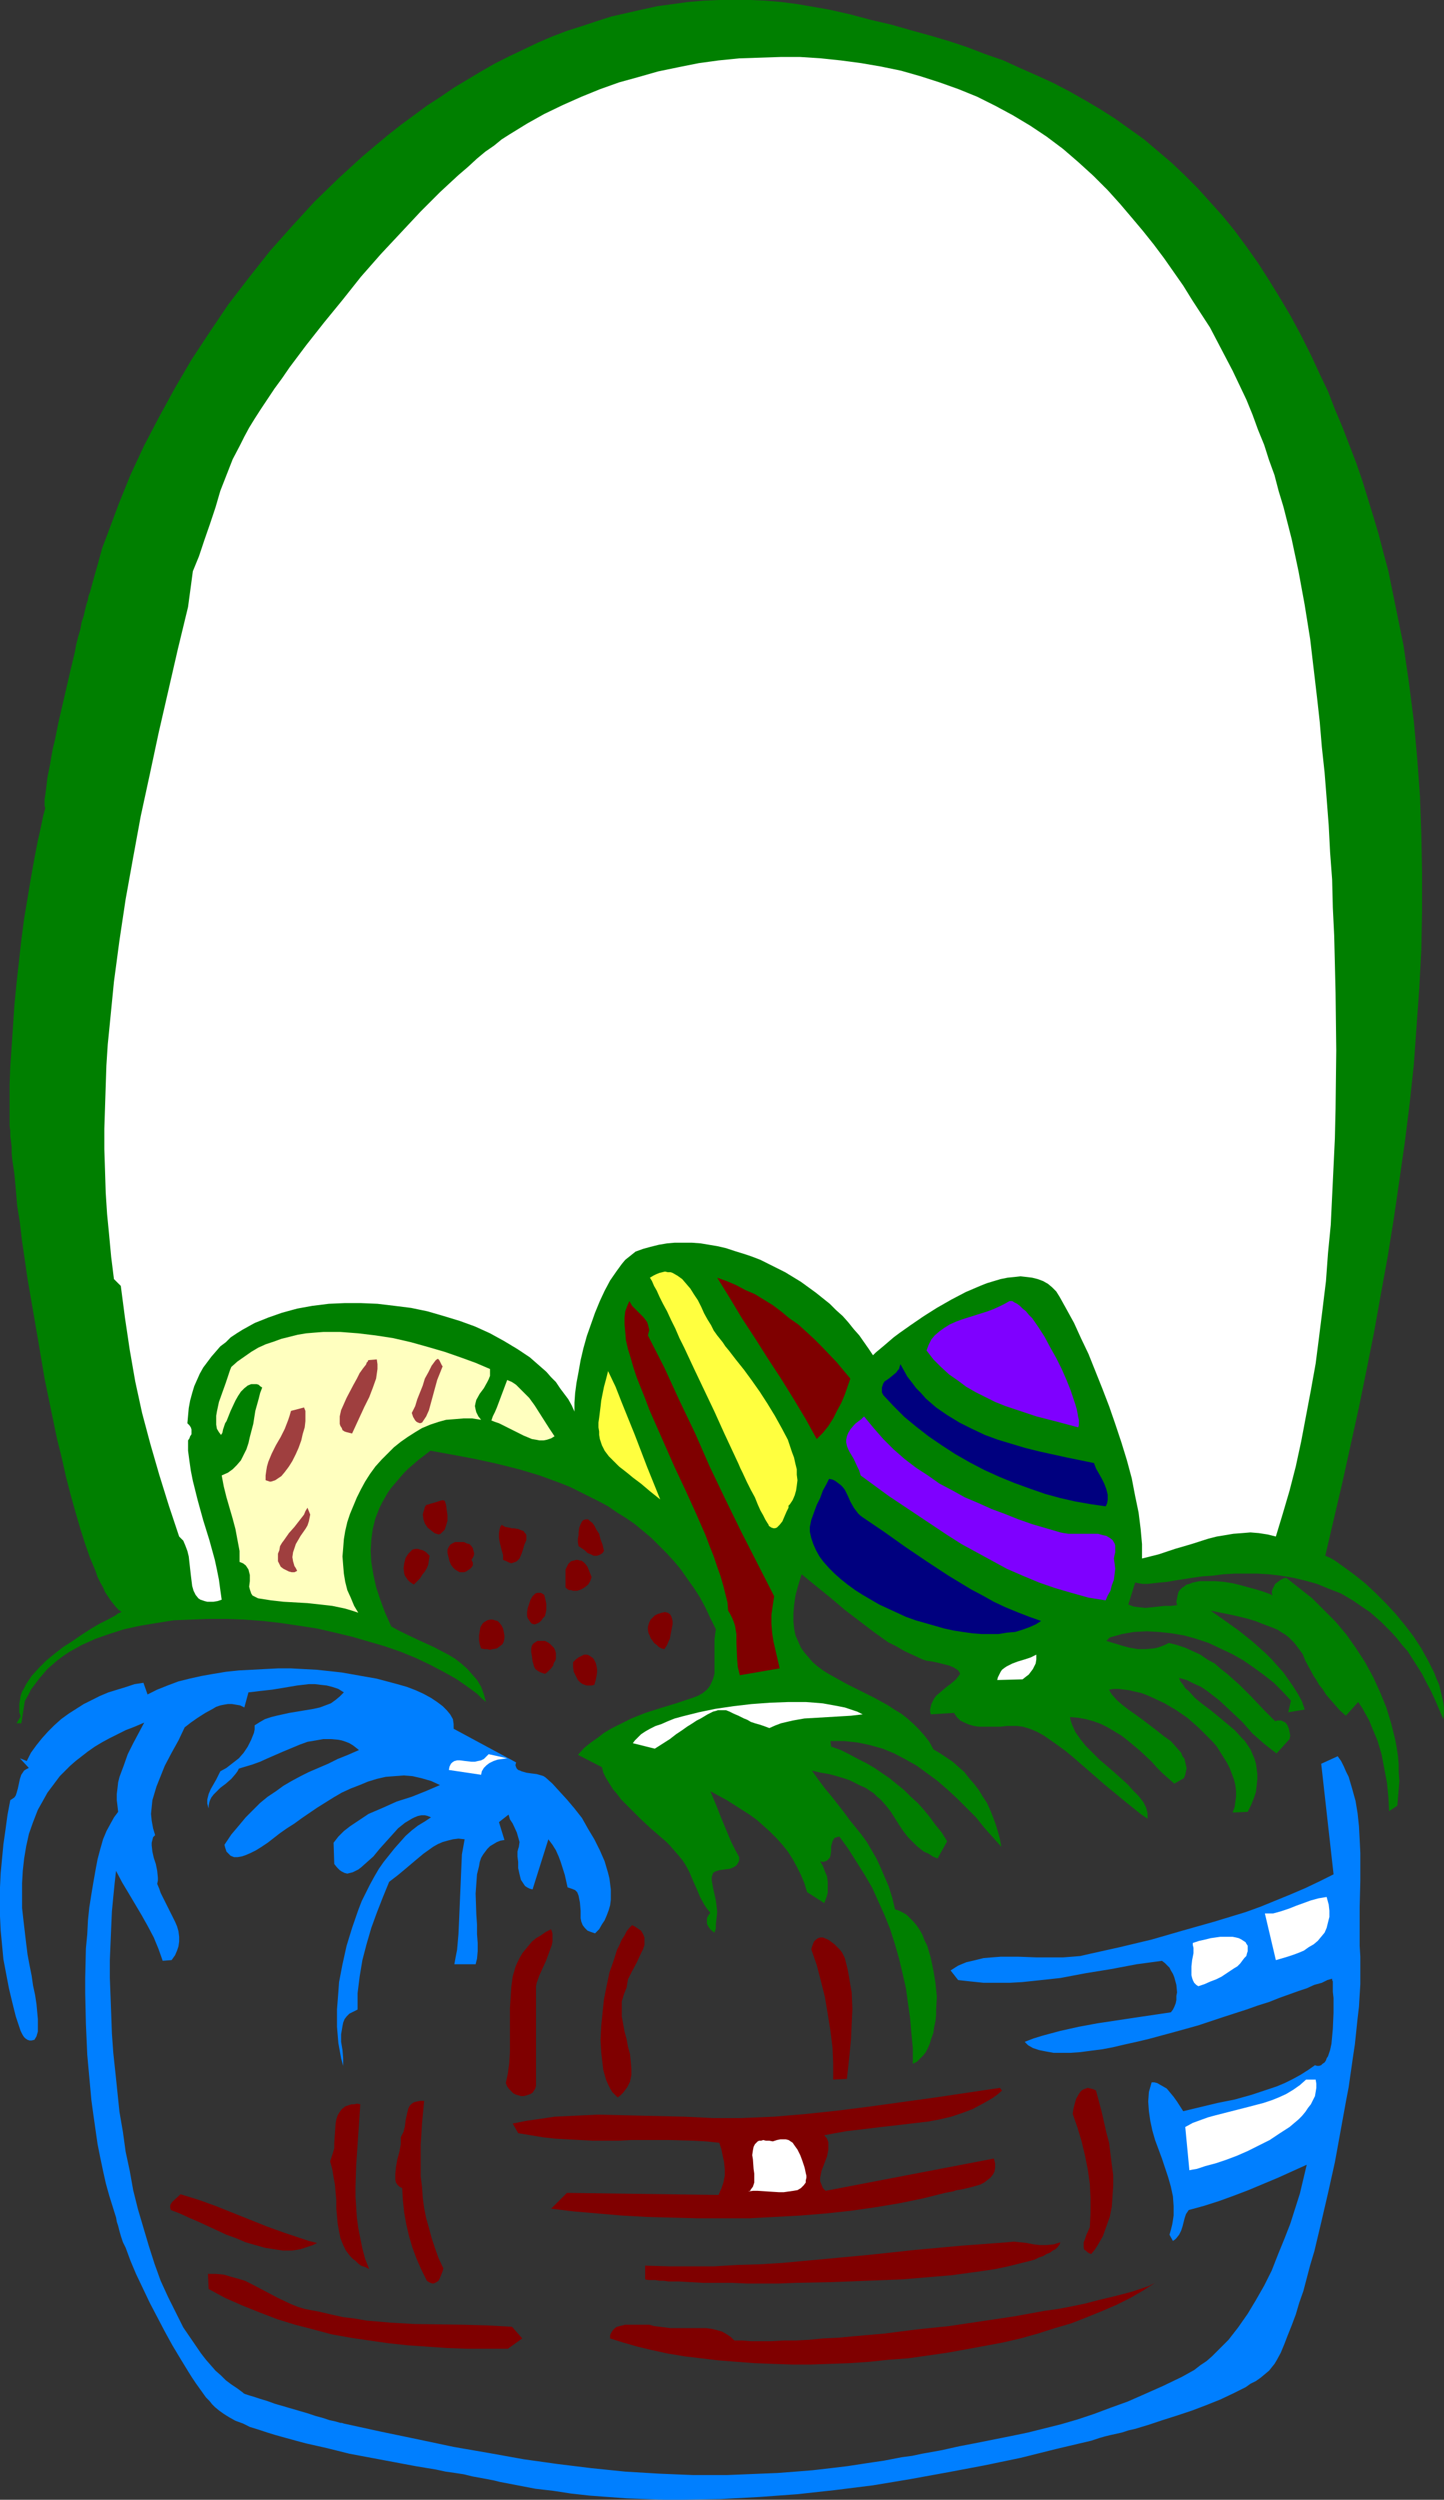
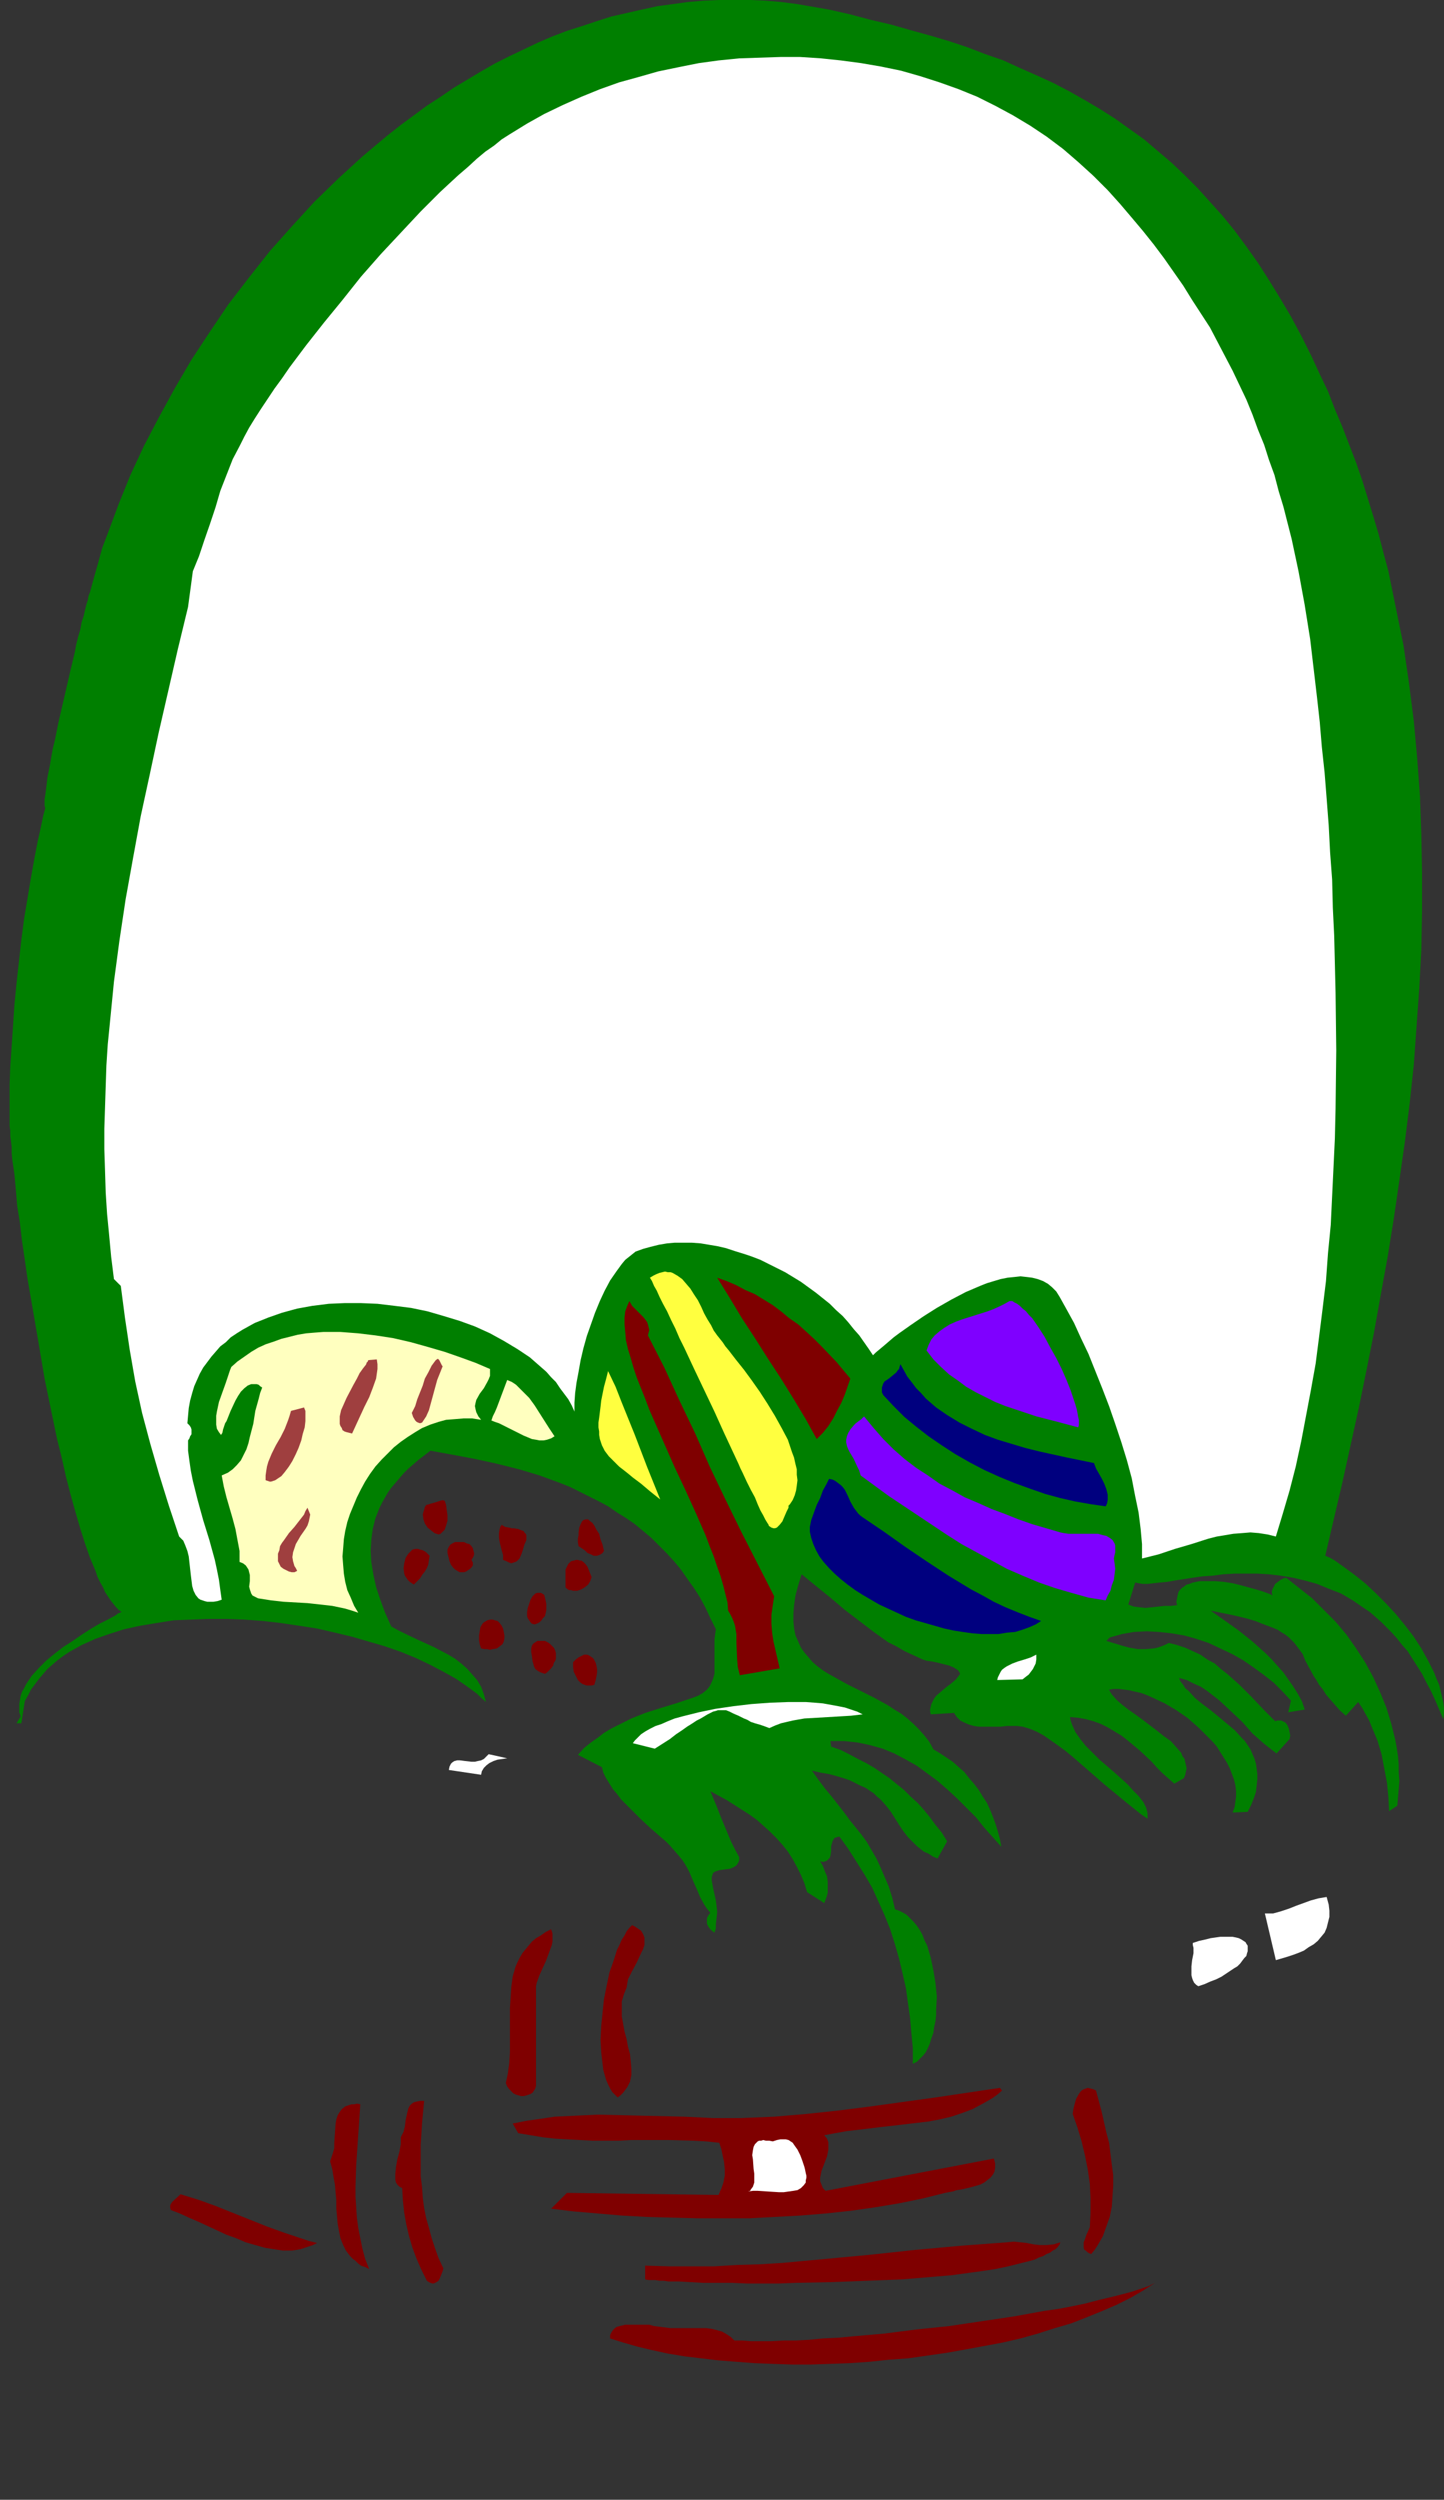
<svg xmlns="http://www.w3.org/2000/svg" xmlns:ns1="http://sodipodi.sourceforge.net/DTD/sodipodi-0.dtd" xmlns:ns2="http://www.inkscape.org/namespaces/inkscape" version="1.0" width="89.948mm" height="155.668mm" id="svg46" ns1:docname="Easter Basket 18.wmf">
  <rect width="100%" height="100%" fill="#333333" stroke="none" />
  <ns1:namedview id="namedview46" pagecolor="#ffffff" bordercolor="#000000" borderopacity="0.25" ns2:showpageshadow="2" ns2:pageopacity="0.0" ns2:pagecheckerboard="0" ns2:deskcolor="#d1d1d1" ns2:document-units="mm" />
  <defs id="defs1">
    <pattern id="WMFhbasepattern" patternUnits="userSpaceOnUse" width="6" height="6" x="0" y="0" />
  </defs>
  <path style="fill:#007f00;fill-opacity:1;fill-rule:evenodd;stroke:none" d="m 312.007,366.165 1.131,0.485 1.131,0.646 2.262,1.616 2.424,1.778 2.424,1.939 2.424,2.262 2.424,2.424 2.262,2.424 2.262,2.747 2.101,2.747 1.777,2.747 1.616,2.909 1.454,2.909 0.485,1.293 0.646,1.454 0.646,2.747 0.323,1.454 0.162,1.293 v 1.293 l -0.162,1.293 -0.969,-2.262 -0.969,-2.262 -0.969,-2.101 -1.131,-2.101 -0.969,-1.939 -1.131,-1.778 -1.131,-1.778 -1.131,-1.778 -1.293,-1.454 -1.131,-1.454 -1.293,-1.454 -1.293,-1.293 -1.293,-1.293 -1.293,-1.131 -1.293,-1.131 -1.454,-0.97 -2.585,-1.778 -2.747,-1.616 -2.908,-1.131 -2.747,-1.131 -2.908,-0.808 -2.747,-0.646 -2.908,-0.485 -2.747,-0.323 -2.747,-0.162 h -2.747 -2.585 l -2.747,0.162 -2.424,0.323 -2.424,0.162 -2.262,0.323 -2.101,0.323 -2.101,0.323 -1.777,0.323 -1.777,0.162 -1.454,0.162 -1.454,0.162 h -1.131 l -0.969,-0.162 -0.808,-0.162 -1.616,5.171 1.293,0.485 1.293,0.162 1.454,0.162 1.616,-0.162 2.908,-0.323 h 1.454 l 1.454,-0.162 -0.162,-0.808 0.162,-0.808 0.162,-0.808 0.162,-0.646 0.323,-0.485 0.485,-0.485 0.485,-0.323 0.646,-0.485 0.646,-0.162 0.808,-0.323 1.616,-0.323 h 1.777 1.939 l 1.939,0.162 2.101,0.323 1.939,0.485 1.777,0.485 1.777,0.485 1.616,0.485 1.293,0.485 0.485,0.162 0.485,0.323 -0.162,-0.808 0.162,-0.646 0.323,-0.646 0.323,-0.646 0.646,-0.485 0.646,-0.485 0.646,-0.323 0.646,-0.162 3.07,2.424 3.07,2.424 2.747,2.747 2.747,2.747 2.585,3.07 2.262,3.232 2.101,3.232 1.939,3.555 1.616,3.555 1.454,3.555 1.131,3.717 0.969,3.878 0.323,1.778 0.323,2.101 0.162,1.939 v 1.939 l 0.162,1.939 -0.162,1.939 -0.162,1.939 -0.162,1.939 -1.939,1.293 -0.162,-3.232 -0.323,-3.393 -0.646,-3.393 -0.646,-3.393 -0.969,-3.232 -1.293,-3.07 -0.646,-1.616 -0.808,-1.454 -0.808,-1.454 -0.969,-1.454 -2.908,3.232 -1.454,-1.293 -1.131,-1.293 -1.131,-1.293 -0.969,-1.131 -0.808,-1.293 -0.808,-0.97 -0.646,-1.131 -0.646,-0.97 -0.969,-1.778 -0.969,-1.778 -0.646,-1.616 -0.969,-1.293 -0.969,-1.293 -0.646,-0.646 -0.646,-0.646 -0.808,-0.646 -0.808,-0.485 -0.969,-0.646 -1.131,-0.485 -1.293,-0.485 -1.293,-0.485 -1.616,-0.646 -1.616,-0.485 -1.939,-0.485 -2.101,-0.485 -2.424,-0.485 -2.424,-0.485 3.232,2.262 3.393,2.424 3.232,2.585 3.07,2.747 1.454,1.454 1.293,1.454 1.454,1.616 1.131,1.616 1.131,1.616 1.131,1.778 0.969,1.778 0.646,1.939 -3.878,0.646 0.646,-2.747 -1.939,-2.101 -2.101,-2.101 -2.262,-1.778 -2.424,-1.778 -2.585,-1.778 -2.585,-1.454 -2.747,-1.293 -2.747,-1.293 -2.908,-0.97 -2.908,-0.808 -2.908,-0.485 -2.908,-0.323 -2.908,-0.162 -3.07,0.162 -2.747,0.485 -2.908,0.808 -0.808,0.808 3.716,1.131 1.777,0.485 1.939,0.323 h 1.777 l 1.939,-0.162 0.808,-0.162 0.969,-0.323 0.808,-0.323 0.969,-0.485 1.939,0.485 1.939,0.646 1.777,0.808 1.777,0.808 1.616,1.131 1.777,0.97 1.454,1.293 1.454,1.131 2.908,2.585 2.908,2.909 2.747,2.909 2.747,2.747 0.485,-0.162 h 0.485 0.485 l 0.323,0.162 0.646,0.323 0.485,0.646 0.323,0.808 0.162,0.808 0.162,0.808 -0.162,0.808 -3.07,3.393 -1.454,-1.131 -1.454,-1.131 -2.747,-2.424 -2.424,-2.747 -2.747,-2.585 -2.585,-2.424 -1.454,-1.131 -1.454,-1.131 -1.454,-0.97 -1.777,-0.808 -1.616,-0.808 -1.777,-0.485 0.323,0.808 0.646,0.808 0.485,0.808 0.808,0.646 1.454,1.616 1.777,1.454 1.939,1.454 1.777,1.454 1.939,1.616 1.939,1.616 1.616,1.778 0.808,0.808 0.646,0.97 0.646,0.97 0.485,1.131 0.485,1.131 0.323,1.131 0.162,1.131 0.162,1.293 v 1.293 l -0.162,1.454 -0.162,1.454 -0.485,1.454 -0.646,1.616 -0.808,1.616 -3.555,0.162 0.485,-1.293 0.162,-1.293 0.162,-1.131 v -1.293 l -0.162,-1.454 -0.323,-1.293 -0.485,-1.293 -0.485,-1.293 -0.646,-1.293 -0.808,-1.293 -0.808,-1.293 -0.808,-1.293 -0.969,-1.131 -1.131,-1.131 -2.262,-2.262 -2.585,-2.262 -2.585,-1.778 -2.747,-1.616 -2.747,-1.293 -1.454,-0.646 -1.293,-0.485 -1.454,-0.323 -1.293,-0.323 -1.293,-0.162 -1.293,-0.162 h -1.131 l -1.131,0.162 0.323,0.646 0.323,0.485 1.131,1.293 1.293,1.131 1.454,1.131 1.616,1.131 1.777,1.293 3.393,2.585 1.616,1.293 1.616,1.131 1.293,1.454 1.131,1.293 0.323,0.808 0.485,0.646 0.162,0.808 0.162,0.646 0.162,0.808 -0.162,0.646 -0.162,0.808 -0.323,0.808 -2.262,1.293 -2.747,-2.424 -1.293,-1.293 -1.293,-1.454 -2.747,-2.585 -2.908,-2.424 -1.454,-1.131 -1.616,-0.97 -1.616,-0.97 -1.616,-0.808 -1.777,-0.646 -1.777,-0.485 -1.777,-0.323 -1.939,-0.162 0.162,0.808 0.323,0.97 0.808,1.778 1.131,1.616 1.293,1.616 1.616,1.616 1.616,1.616 3.393,2.909 1.616,1.454 1.616,1.454 1.293,1.454 1.293,1.293 1.131,1.454 0.323,0.646 0.323,0.646 0.162,0.646 0.162,0.646 v 0.646 0.646 l -1.454,-0.97 -1.616,-1.293 -1.616,-1.293 -1.777,-1.454 -3.716,-3.07 -3.716,-3.232 -3.716,-3.232 -1.777,-1.454 -1.777,-1.293 -1.616,-1.131 -1.616,-1.131 -1.454,-0.808 -1.454,-0.646 -0.969,-0.323 -1.131,-0.323 -1.293,-0.162 h -2.424 l -1.454,0.162 h -2.585 -1.293 -1.293 l -1.131,-0.162 -1.131,-0.323 -1.131,-0.485 -0.969,-0.485 -0.808,-0.808 -0.646,-0.97 -5.494,0.323 -0.162,-0.97 0.162,-0.808 0.162,-0.646 0.323,-0.646 0.323,-0.646 0.485,-0.646 1.131,-0.97 1.131,-0.97 1.293,-0.97 1.131,-0.97 0.485,-0.646 0.485,-0.646 -0.162,-0.323 -0.323,-0.485 -0.485,-0.323 -0.485,-0.323 -1.131,-0.485 -1.293,-0.323 -1.293,-0.323 -1.454,-0.323 -1.293,-0.162 -0.969,-0.323 -2.101,-0.97 -2.101,-0.97 -1.939,-1.131 -1.939,-0.97 -3.393,-2.424 -3.393,-2.585 -3.393,-2.585 -3.232,-2.747 -3.393,-2.747 -3.555,-2.909 -0.808,2.585 -0.646,2.424 -0.323,2.262 -0.162,1.939 v 1.939 l 0.162,1.616 0.323,1.616 0.646,1.454 0.646,1.454 0.808,1.131 0.969,1.131 0.969,1.131 1.131,0.97 1.293,0.97 1.293,0.808 1.454,0.808 2.908,1.616 3.232,1.616 3.232,1.616 3.232,1.778 1.454,0.97 1.616,0.97 1.454,1.131 1.454,1.293 1.293,1.293 1.293,1.454 1.131,1.454 0.969,1.778 1.616,0.97 1.454,0.97 1.454,0.97 1.454,1.293 1.293,1.131 1.131,1.454 1.131,1.293 1.131,1.454 0.969,1.616 0.969,1.454 0.808,1.778 0.646,1.616 0.646,1.778 0.485,1.616 0.485,1.778 0.323,1.778 -4.039,-4.525 -1.939,-2.424 -2.262,-2.262 -2.101,-2.101 -2.262,-2.101 -2.424,-2.101 -2.424,-1.778 -2.424,-1.778 -2.585,-1.454 -2.747,-1.454 -2.747,-1.131 -2.908,-0.808 -1.454,-0.323 -1.616,-0.323 -1.454,-0.162 -1.616,-0.162 h -1.616 -1.616 l 0.162,1.293 2.262,0.808 1.939,0.97 2.101,1.131 1.939,0.97 1.939,1.131 3.555,2.424 1.777,1.454 1.616,1.293 1.616,1.616 1.616,1.454 1.454,1.616 1.454,1.778 1.293,1.778 1.454,1.778 1.293,2.101 -2.262,4.04 -1.131,-0.485 -0.969,-0.646 -1.131,-0.485 -0.808,-0.646 -0.808,-0.646 -0.808,-0.808 -1.293,-1.293 -1.131,-1.454 -0.969,-1.454 -1.939,-3.07 -1.131,-1.454 -1.293,-1.454 -0.808,-0.646 -0.808,-0.808 -0.969,-0.646 -0.969,-0.646 -1.131,-0.485 -1.293,-0.646 -1.293,-0.646 -1.454,-0.485 -1.616,-0.485 -1.777,-0.485 -1.939,-0.323 -2.101,-0.485 1.616,2.262 1.454,1.939 1.616,1.939 2.908,3.717 1.293,1.778 2.747,3.393 1.293,1.778 1.131,1.939 1.131,1.939 0.969,2.101 0.969,2.262 0.969,2.262 0.808,2.585 0.646,2.747 0.969,0.323 0.969,0.485 0.808,0.485 0.808,0.808 0.808,0.808 0.808,0.97 0.646,0.97 0.646,1.131 0.485,1.293 0.646,1.293 0.808,2.747 0.646,3.07 0.485,2.909 0.323,3.232 -0.162,3.07 v 1.293 l -0.162,1.454 -0.323,1.454 -0.162,1.293 -0.485,1.293 -0.323,1.131 -0.485,1.131 -0.485,0.97 -0.646,0.808 -0.808,0.808 -0.646,0.646 -0.969,0.485 v -3.717 l -0.323,-3.393 -0.323,-3.717 -0.485,-3.393 -0.485,-3.555 -0.808,-3.555 -0.808,-3.393 -0.969,-3.393 -1.131,-3.555 -1.293,-3.232 -1.454,-3.232 -1.454,-3.232 -1.777,-3.07 -1.939,-3.07 -1.939,-3.07 -2.101,-2.909 -0.646,0.162 -0.485,0.162 -0.323,0.485 -0.162,0.323 -0.323,1.131 v 1.131 l -0.162,1.131 -0.162,0.485 -0.323,0.323 -0.323,0.323 -0.323,0.162 -0.646,0.162 -0.646,-0.162 0.646,1.131 0.485,1.293 0.485,1.131 0.162,1.293 v 1.293 1.293 l -0.323,1.131 -0.485,1.293 -4.039,-2.585 -0.646,-2.101 -0.808,-1.939 -0.969,-1.939 -0.969,-1.778 -1.131,-1.778 -1.293,-1.616 -1.454,-1.616 -1.454,-1.454 -1.616,-1.454 -1.454,-1.293 -1.777,-1.293 -1.777,-1.131 -3.555,-2.262 -3.878,-2.101 1.616,3.878 0.808,2.101 0.808,1.939 1.616,3.878 0.969,1.939 0.969,1.778 v 0.808 l -0.323,0.646 -0.323,0.485 -0.485,0.323 -0.646,0.323 -0.485,0.162 -1.293,0.162 -1.131,0.162 -0.485,0.162 -0.485,0.162 -0.485,0.323 -0.162,0.485 -0.162,0.485 v 0.808 l 0.323,1.778 0.323,1.454 0.323,1.454 0.162,1.293 0.162,1.454 -0.162,1.454 -0.162,1.454 v 0.97 l -0.323,0.97 -0.646,-0.485 -0.485,-0.485 -0.323,-0.485 -0.323,-0.646 v -0.646 -0.646 l 0.323,-0.646 0.485,-0.646 -0.808,-0.97 -0.646,-0.97 -0.969,-1.778 -0.808,-1.939 -0.808,-1.778 -0.808,-1.939 -0.485,-0.97 -0.646,-1.131 -0.646,-0.97 -0.808,-0.97 -0.969,-1.131 -1.131,-1.293 -0.969,-0.97 -1.131,-0.97 -2.424,-2.101 -2.262,-2.101 -2.424,-2.424 -2.262,-2.262 -0.969,-1.293 -0.969,-1.131 -0.808,-1.293 -0.808,-1.293 -0.646,-1.293 -0.323,-1.293 -5.655,-2.909 1.454,-1.616 1.616,-1.293 1.616,-1.131 1.454,-1.131 1.616,-0.97 1.616,-0.808 3.232,-1.616 3.232,-1.293 3.555,-1.131 3.716,-1.131 3.878,-1.293 1.293,-0.485 1.131,-0.646 0.969,-0.808 0.646,-0.808 0.485,-0.97 0.323,-0.808 0.323,-1.131 v -1.131 -3.393 -1.293 -2.262 l 0.162,-1.293 0.162,-1.131 -1.293,-2.585 -1.131,-2.424 -1.293,-2.424 -1.454,-2.262 -1.616,-2.262 -1.454,-2.101 -1.616,-1.939 -1.777,-1.939 -1.777,-1.778 -1.777,-1.778 -1.939,-1.616 -1.939,-1.616 -2.101,-1.454 -2.101,-1.293 -2.101,-1.454 -2.101,-1.131 -2.262,-1.131 -2.262,-1.131 -2.262,-1.131 -2.424,-0.97 -4.847,-1.778 -4.847,-1.454 -5.17,-1.293 -5.17,-1.131 -5.17,-0.97 -5.332,-0.97 -1.454,1.131 -1.293,0.97 -1.293,1.131 -1.131,0.97 -1.131,1.131 -0.969,1.131 -0.969,1.131 -0.969,1.131 -0.808,1.131 -0.646,1.131 -0.646,1.131 -0.646,1.293 -0.969,2.424 -0.646,2.585 -0.323,2.424 -0.162,2.747 0.162,2.747 0.485,2.909 0.646,2.909 0.969,2.909 1.131,3.07 1.454,3.232 1.454,0.808 1.616,0.808 3.393,1.616 3.555,1.616 3.393,1.778 1.616,0.97 1.454,1.131 1.454,1.293 1.131,1.293 1.131,1.293 0.969,1.616 0.646,1.778 0.485,1.778 -1.131,-0.97 -0.969,-0.97 -2.424,-1.778 -2.585,-1.778 -2.908,-1.616 -3.07,-1.616 -3.393,-1.616 -3.555,-1.454 -3.716,-1.293 -3.878,-1.131 -3.878,-1.131 -4.039,-0.97 -4.201,-0.97 -4.201,-0.646 -4.363,-0.646 -4.201,-0.485 -4.363,-0.323 -4.201,-0.162 h -4.201 l -4.201,0.162 -4.039,0.162 -4.039,0.646 -3.878,0.646 -3.716,0.808 -3.555,1.131 -3.232,1.131 -3.232,1.454 -1.454,0.808 -1.454,0.808 -1.454,0.97 -1.293,0.97 -1.131,0.97 -1.293,1.131 -0.969,1.131 -0.969,1.131 -0.969,1.293 -0.969,1.293 -0.646,1.293 -0.808,1.454 -0.808,5.171 h -1.131 l 0.969,-1.616 -0.323,-0.97 v -0.97 -0.97 l 0.162,-0.97 0.162,-0.97 0.323,-0.97 0.485,-0.808 0.485,-0.97 0.646,-0.97 0.646,-0.97 1.616,-1.778 1.777,-1.778 1.939,-1.616 2.101,-1.616 2.262,-1.454 2.101,-1.454 2.262,-1.454 1.939,-1.131 1.939,-0.97 1.777,-0.97 0.646,-0.485 0.808,-0.323 -0.646,-0.485 -0.646,-0.646 -0.646,-0.808 -0.646,-0.808 -0.646,-0.97 -0.646,-0.97 -0.485,-1.131 -0.646,-1.131 -0.646,-1.293 -0.485,-1.454 -1.293,-3.07 -1.131,-3.232 -1.131,-3.555 -1.131,-3.878 -1.131,-4.04 -1.131,-4.363 -0.969,-4.363 -1.131,-4.525 -0.969,-4.686 -1.939,-9.372 L 8.887,314.941 7.271,305.569 6.463,300.883 5.817,296.358 5.171,291.995 4.686,287.794 4.039,283.754 3.716,279.876 3.393,276.321 2.908,273.089 2.747,271.473 v -1.454 L 2.585,268.564 2.424,267.433 v -1.293 l -0.162,-1.131 v -0.97 -0.97 -1.778 -1.939 -1.939 -2.101 l 0.162,-4.363 0.323,-4.686 0.323,-4.848 0.323,-4.848 0.485,-5.009 1.131,-10.18 0.646,-5.009 0.808,-4.848 0.808,-4.848 0.808,-4.525 0.808,-4.201 0.485,-2.101 0.808,-3.878 0.485,-1.778 -0.162,-0.485 v -1.616 l 0.162,-0.97 0.162,-1.293 0.162,-1.293 0.162,-1.454 0.323,-1.616 0.323,-1.616 0.323,-1.939 0.323,-1.778 0.485,-1.939 0.808,-4.04 0.969,-4.201 1.939,-8.403 0.969,-4.04 0.323,-1.778 0.485,-1.939 0.485,-1.616 0.323,-1.778 0.485,-1.454 0.323,-1.454 0.323,-1.293 0.323,-0.97 0.162,-0.97 0.323,-0.808 0.969,-3.555 0.969,-3.393 0.969,-3.555 1.293,-3.393 2.585,-6.948 2.747,-6.787 3.232,-6.948 3.555,-6.787 3.716,-6.787 3.878,-6.625 4.363,-6.625 4.363,-6.464 4.847,-6.302 4.847,-6.14 5.17,-5.817 5.332,-5.817 5.655,-5.494 5.655,-5.171 3.07,-2.585 2.908,-2.424 3.07,-2.424 3.07,-2.262 3.07,-2.262 3.232,-2.101 3.07,-2.101 3.232,-1.939 3.232,-1.939 3.393,-1.939 3.232,-1.616 3.393,-1.616 3.393,-1.616 3.393,-1.454 3.393,-1.293 3.555,-1.131 3.393,-1.131 3.555,-1.131 3.555,-0.808 3.555,-0.808 3.716,-0.808 3.555,-0.485 3.555,-0.485 3.716,-0.323 L 169.334,0 h 3.555 3.716 l 3.716,0.162 3.716,0.323 3.716,0.485 3.716,0.646 3.716,0.646 5.009,1.131 4.847,1.293 4.847,1.131 4.524,1.293 4.686,1.293 4.363,1.293 4.363,1.454 4.201,1.616 4.201,1.454 3.878,1.778 4.039,1.778 3.878,1.778 3.716,1.939 3.716,2.101 3.555,2.101 3.555,2.262 3.393,2.424 3.393,2.424 3.232,2.747 3.232,2.747 3.07,2.909 3.07,3.07 2.908,3.232 2.908,3.232 2.908,3.555 2.747,3.717 2.747,3.878 2.585,4.04 2.585,4.201 2.585,4.363 2.424,4.525 2.424,4.848 1.939,4.201 1.939,4.04 1.616,4.201 1.777,4.201 1.616,4.201 1.616,4.201 1.454,4.201 1.293,4.201 1.293,4.201 1.293,4.363 1.131,4.363 1.131,4.201 1.777,8.726 1.777,8.726 1.293,8.888 1.131,8.888 0.808,8.888 0.646,8.888 0.323,9.049 0.162,8.888 v 9.049 l -0.162,9.049 -0.485,9.049 -0.646,9.049 -0.646,9.049 -0.969,9.049 -1.131,9.049 -1.293,9.049 -1.293,8.888 -1.454,9.049 -1.616,8.888 -1.616,9.049 -1.777,8.888 -1.777,8.726 -3.878,17.613 z" id="path1" />
  <path style="fill:#ffffff;fill-opacity:1;fill-rule:evenodd;stroke:none" d="m 300.374,361.641 -1.939,-0.485 -2.101,-0.323 -1.939,-0.162 -1.939,0.162 -2.101,0.162 -1.939,0.323 -1.939,0.323 -1.939,0.485 -4.039,1.293 -3.878,1.131 -3.878,1.293 -3.878,0.97 v -1.616 -1.778 l -0.162,-1.778 -0.162,-1.778 -0.485,-3.878 -0.808,-3.878 -0.808,-4.201 -1.131,-4.201 -1.293,-4.201 -1.454,-4.363 -1.454,-4.201 -1.616,-4.201 -1.616,-4.04 -1.616,-4.04 -1.777,-3.717 -1.616,-3.555 -1.777,-3.232 -0.808,-1.454 -0.808,-1.454 -0.808,-1.293 -0.969,-0.97 -0.969,-0.808 -1.131,-0.646 -1.293,-0.485 -1.293,-0.323 -1.293,-0.162 -1.454,-0.162 -1.454,0.162 -1.616,0.162 -1.616,0.323 -1.616,0.485 -1.616,0.485 -1.616,0.646 -3.393,1.454 -3.393,1.778 -3.393,1.939 -3.07,1.939 -3.07,2.101 -2.747,1.939 -1.293,0.97 -1.131,0.97 -1.131,0.97 -0.969,0.808 -0.969,0.808 -0.646,0.646 -0.969,-1.454 -1.131,-1.616 -1.131,-1.616 -1.293,-1.454 -1.293,-1.616 -1.293,-1.454 -1.616,-1.454 -1.454,-1.454 -1.616,-1.293 -1.616,-1.293 -3.555,-2.585 -3.716,-2.262 -1.939,-0.97 -1.939,-0.97 -1.939,-0.97 -2.101,-0.808 -1.939,-0.646 -2.101,-0.646 -1.939,-0.646 -2.101,-0.485 -1.939,-0.323 -1.939,-0.323 -2.101,-0.162 h -1.939 -2.101 l -1.777,0.162 -1.939,0.323 -1.939,0.485 -1.777,0.485 -1.777,0.646 -0.808,0.646 -0.808,0.646 -0.808,0.646 -0.808,0.97 -1.293,1.778 -1.454,2.101 -1.293,2.424 -1.131,2.424 -1.131,2.747 -0.969,2.747 -0.969,2.747 -0.808,2.909 -0.646,2.747 -0.485,2.747 -0.485,2.585 -0.323,2.424 -0.162,2.262 v 2.101 l -0.646,-1.454 -0.808,-1.454 -0.969,-1.293 -0.969,-1.293 -0.969,-1.454 -1.131,-1.131 -1.131,-1.293 -1.293,-1.131 -2.585,-2.262 -2.908,-1.939 -3.232,-1.939 -3.232,-1.778 -3.555,-1.616 -3.555,-1.293 -3.716,-1.131 -3.878,-1.131 -3.878,-0.808 -3.878,-0.485 -4.039,-0.485 -3.878,-0.162 h -3.878 l -3.716,0.162 -3.878,0.485 -3.555,0.646 -3.555,0.97 -3.232,1.131 -1.616,0.646 -1.616,0.646 -1.454,0.808 -1.454,0.808 -1.293,0.808 -1.454,0.97 -1.131,1.131 -1.293,0.97 -2.101,2.424 -0.969,1.293 -0.969,1.293 -0.808,1.454 -0.646,1.454 -0.646,1.454 -0.485,1.616 -0.485,1.778 -0.323,1.778 -0.162,1.778 -0.162,1.778 0.485,0.485 0.323,0.485 0.162,0.485 v 0.485 0.646 l -0.323,0.485 -0.162,0.485 -0.323,0.485 v 2.424 l 0.323,2.424 0.323,2.262 0.485,2.424 1.131,4.525 1.293,4.686 1.454,4.686 1.293,4.686 0.485,2.262 0.485,2.424 0.323,2.424 0.323,2.262 -0.969,0.323 -0.969,0.162 h -0.808 -0.646 l -0.646,-0.162 -0.485,-0.162 -0.485,-0.162 -0.485,-0.323 -0.646,-0.808 -0.485,-0.97 -0.323,-1.131 -0.162,-1.293 -0.162,-1.293 -0.162,-1.454 -0.323,-2.909 -0.323,-1.293 -0.485,-1.293 -0.485,-1.131 -0.969,-0.97 -2.424,-7.272 -2.262,-7.272 -2.101,-7.272 -1.939,-7.272 -1.616,-7.433 -1.293,-7.433 -1.131,-7.595 -0.485,-3.717 -0.485,-3.717 -1.616,-1.616 -0.646,-5.171 -0.485,-5.171 -0.485,-5.009 -0.323,-5.009 -0.162,-5.171 -0.162,-5.009 v -4.848 l 0.162,-5.009 0.162,-5.009 0.162,-4.848 0.323,-5.009 0.485,-4.848 0.969,-9.857 1.293,-9.695 1.454,-9.695 1.777,-9.857 1.777,-9.695 2.101,-9.695 2.101,-9.857 2.262,-9.857 2.262,-9.857 2.424,-10.019 1.131,-8.403 1.454,-3.555 1.293,-3.878 1.293,-3.717 1.293,-3.878 1.131,-3.878 1.454,-3.717 1.454,-3.717 1.777,-3.393 0.969,-1.939 1.131,-2.101 1.293,-2.101 1.454,-2.262 1.616,-2.424 1.616,-2.424 1.777,-2.424 1.777,-2.585 1.939,-2.585 1.939,-2.585 4.201,-5.333 4.363,-5.333 4.363,-5.494 4.686,-5.333 4.686,-5.009 4.686,-5.009 2.262,-2.262 2.262,-2.262 2.262,-2.101 2.101,-1.939 2.262,-1.939 2.101,-1.939 1.939,-1.616 2.101,-1.454 1.777,-1.454 1.777,-1.131 4.201,-2.585 4.039,-2.262 4.363,-2.101 4.363,-1.939 4.363,-1.778 4.524,-1.616 4.686,-1.293 4.524,-1.293 4.686,-0.97 4.847,-0.97 4.686,-0.646 4.847,-0.485 4.847,-0.162 4.847,-0.162 h 4.686 l 4.847,0.323 4.686,0.485 4.847,0.646 4.686,0.808 4.686,0.97 4.524,1.293 4.524,1.454 4.524,1.616 4.363,1.778 4.201,2.101 4.201,2.262 4.039,2.424 3.878,2.585 3.878,2.909 3.555,3.07 3.555,3.232 3.393,3.393 2.908,3.232 2.747,3.232 2.585,3.07 2.585,3.232 2.424,3.232 2.262,3.232 2.262,3.232 2.101,3.393 2.101,3.232 2.101,3.232 1.777,3.393 1.777,3.393 1.777,3.393 1.616,3.393 1.616,3.393 1.454,3.555 1.293,3.555 1.454,3.555 1.131,3.555 1.293,3.555 0.969,3.717 1.131,3.717 1.939,7.595 1.616,7.595 1.454,7.918 1.293,8.08 0.969,8.241 0.646,5.494 0.646,5.817 0.485,5.817 0.646,5.979 0.485,6.14 0.485,6.302 0.323,6.302 0.485,6.464 0.162,6.625 0.323,6.625 0.162,6.625 0.162,6.787 0.162,13.574 -0.162,13.735 -0.162,6.948 -0.323,6.787 -0.323,6.787 -0.323,6.787 -0.646,6.625 -0.485,6.625 -0.808,6.625 -0.808,6.464 -0.808,6.302 -1.131,6.302 -1.131,5.979 -1.131,5.979 -1.293,5.979 -1.454,5.656 -1.616,5.494 z" id="path2" />
  <path style="fill:#ffff3f;fill-opacity:1;fill-rule:evenodd;stroke:none" d="m 153.014,300.721 0.808,-0.485 0.646,-0.323 0.808,-0.323 0.646,-0.162 0.646,-0.162 0.646,0.162 h 0.646 l 0.485,0.162 1.131,0.646 1.131,0.808 0.969,1.131 0.969,1.131 0.808,1.293 0.969,1.454 0.808,1.616 0.646,1.454 0.808,1.454 0.808,1.293 0.646,1.293 0.808,1.131 0.646,0.808 0.646,0.808 0.646,0.97 0.808,0.97 1.616,2.101 1.939,2.424 1.777,2.424 1.939,2.747 1.777,2.747 1.777,2.909 1.616,2.909 1.454,2.747 0.485,1.454 0.485,1.454 0.485,1.293 0.323,1.454 0.323,1.293 v 1.293 l 0.162,1.293 -0.162,1.293 -0.162,1.131 -0.323,1.131 -0.485,1.131 -0.646,0.97 -0.323,0.323 v 0.485 l -0.485,0.97 -0.969,2.262 -0.646,0.808 -0.323,0.323 -0.323,0.323 -0.485,0.162 h -0.323 l -0.485,-0.162 -0.485,-0.323 -0.162,-0.162 v -0.162 l -0.323,-0.485 -0.485,-0.808 -0.485,-0.97 -0.646,-1.131 -0.646,-1.454 -0.646,-1.616 -0.969,-1.778 -0.969,-1.939 -0.969,-2.101 -0.485,-0.97 -0.485,-1.131 -1.131,-2.424 -1.131,-2.424 -1.131,-2.424 -2.262,-5.009 -4.847,-10.18 -1.131,-2.424 -1.131,-2.424 -1.131,-2.262 -0.969,-2.262 -0.969,-1.939 -0.969,-2.101 -0.969,-1.778 -0.808,-1.616 -0.646,-1.454 -0.646,-1.131 -0.485,-1.131 z" id="path3" />
  <path style="fill:#7f0000;fill-opacity:1;fill-rule:evenodd;stroke:none" d="m 200.195,324.475 -1.293,3.717 -0.808,1.939 -0.969,1.778 -0.969,1.939 -1.131,1.778 -1.293,1.616 -1.454,1.454 -2.585,-4.686 -2.908,-4.848 -2.908,-4.686 -3.07,-4.686 -3.07,-4.848 -3.07,-4.686 -2.908,-4.848 -2.908,-4.686 2.262,0.808 2.262,0.97 2.101,1.131 2.262,0.97 2.101,1.293 2.101,1.293 1.939,1.454 1.939,1.616 2.101,1.454 1.777,1.616 1.939,1.778 1.777,1.778 3.555,3.717 z" id="path4" />
  <path style="fill:#7f0000;fill-opacity:1;fill-rule:evenodd;stroke:none" d="m 152.53,314.295 3.878,7.595 3.555,7.756 3.716,7.756 3.393,7.756 3.716,7.756 3.716,7.595 3.878,7.595 3.878,7.595 -0.323,2.101 -0.323,2.262 v 2.101 l 0.162,2.101 0.323,2.101 0.485,2.101 0.969,4.201 -9.372,1.616 -0.485,-1.939 -0.162,-1.939 -0.162,-3.878 v -1.939 l -0.323,-1.939 -0.323,-0.97 -0.323,-0.808 -0.485,-0.97 -0.485,-0.808 -0.162,-1.939 -0.485,-1.939 -0.485,-1.939 -0.646,-2.262 -0.808,-2.262 -0.808,-2.424 -0.969,-2.424 -0.969,-2.585 -2.262,-5.171 -2.424,-5.332 -2.585,-5.494 -2.424,-5.494 -2.424,-5.494 -1.131,-2.585 -0.969,-2.585 -0.969,-2.424 -0.969,-2.424 -0.808,-2.424 -0.646,-2.262 -0.646,-2.101 -0.485,-2.101 -0.162,-1.939 -0.162,-1.778 v -1.616 l 0.162,-1.454 0.485,-1.293 0.485,-1.131 0.646,1.131 0.808,0.808 1.777,1.778 0.646,0.808 0.323,0.485 0.162,0.485 0.162,0.646 0.162,0.646 -0.162,0.646 z" id="path5" />
  <path style="fill:#ffffbf;fill-opacity:1;fill-rule:evenodd;stroke:none" d="m 115.367,322.213 v 0.808 0.808 l -0.323,0.808 -0.323,0.646 -0.808,1.454 -0.969,1.293 -0.808,1.454 -0.162,0.646 -0.162,0.808 0.162,0.808 0.162,0.646 0.485,0.97 0.646,0.808 -2.101,-0.323 h -2.101 l -1.939,0.162 -2.101,0.162 -1.777,0.485 -1.939,0.646 -1.939,0.808 -1.616,0.97 -1.777,1.131 -1.616,1.131 -1.616,1.293 -1.454,1.454 -1.454,1.454 -1.454,1.616 -1.293,1.778 -1.131,1.778 -0.969,1.778 -0.969,1.939 -0.808,1.939 -0.808,1.939 -0.646,1.939 -0.485,2.101 -0.323,1.939 -0.162,2.101 -0.162,1.939 0.162,2.101 0.162,1.939 0.323,1.939 0.485,1.939 0.808,1.778 0.808,1.939 0.969,1.616 -1.454,-0.485 -1.616,-0.485 -3.07,-0.646 -2.908,-0.323 -2.908,-0.323 -5.655,-0.323 -2.908,-0.323 -3.07,-0.485 -0.646,-0.323 -0.646,-0.323 -0.323,-0.485 -0.162,-0.485 -0.162,-0.485 -0.162,-0.646 0.162,-1.293 v -1.454 l -0.162,-0.646 -0.162,-0.646 -0.323,-0.485 -0.323,-0.485 -0.646,-0.485 -0.808,-0.323 v -2.585 l -0.485,-2.585 -0.485,-2.585 -0.646,-2.424 -1.454,-5.009 -0.646,-2.585 -0.485,-2.585 1.454,-0.646 1.131,-0.808 0.969,-0.97 0.969,-1.131 0.646,-1.293 0.646,-1.293 0.485,-1.454 0.323,-1.454 0.808,-3.07 0.485,-3.07 0.808,-2.909 0.323,-1.293 0.485,-1.293 -0.485,-0.323 -0.323,-0.323 -0.485,-0.162 h -0.485 -0.485 -0.323 l -0.808,0.323 -0.808,0.646 -0.808,0.808 -0.646,0.97 -0.646,1.131 -1.131,2.424 -0.969,2.424 -0.323,0.485 -0.162,0.485 -0.323,0.97 -0.162,0.808 -0.323,0.485 -0.485,-0.646 -0.485,-0.808 -0.162,-0.97 v -0.97 -1.131 l 0.162,-0.97 0.485,-2.262 0.808,-2.262 0.808,-2.262 0.646,-1.939 0.323,-0.97 0.323,-0.808 1.454,-1.293 1.616,-1.131 1.616,-1.131 1.616,-0.97 1.777,-0.808 1.939,-0.646 1.777,-0.646 1.939,-0.485 1.939,-0.485 1.939,-0.323 1.939,-0.162 2.101,-0.162 h 1.939 2.101 l 4.201,0.323 4.039,0.485 4.201,0.646 4.201,0.97 4.039,1.131 3.878,1.131 3.716,1.293 3.555,1.293 z" id="path6" />
  <path style="fill:#7f00ff;fill-opacity:1;fill-rule:evenodd;stroke:none" d="m 253.839,335.948 -4.847,-1.293 -5.009,-1.293 -4.847,-1.616 -2.424,-0.808 -2.424,-0.97 -2.262,-1.131 -2.262,-1.131 -2.262,-1.293 -1.939,-1.454 -2.101,-1.454 -1.939,-1.778 -1.777,-1.778 -1.616,-2.101 0.485,-1.293 0.646,-1.293 0.808,-0.97 1.131,-0.97 1.131,-0.808 1.293,-0.808 1.454,-0.646 1.293,-0.485 3.07,-0.97 3.07,-0.97 1.293,-0.485 1.454,-0.646 1.293,-0.646 1.131,-0.646 h 0.646 l 0.485,0.323 0.646,0.323 0.646,0.485 0.646,0.646 0.808,0.646 0.646,0.808 0.808,0.808 1.454,2.101 1.454,2.262 1.293,2.424 1.454,2.585 1.293,2.585 1.131,2.585 0.969,2.424 0.808,2.424 0.323,0.97 0.323,1.131 0.162,0.808 0.162,0.97 0.162,0.646 v 0.808 0.485 z" id="path7" />
  <path style="fill:#9f3f3f;fill-opacity:1;fill-rule:evenodd;stroke:none" d="m 88.706,319.95 0.162,1.131 v 1.131 l -0.162,1.131 -0.162,1.131 -0.808,2.262 -0.808,2.101 -1.131,2.262 -0.969,2.101 -0.969,2.101 -0.969,2.101 -0.646,-0.162 -0.646,-0.162 -0.485,-0.162 -0.485,-0.323 -0.162,-0.485 -0.323,-0.485 -0.162,-0.485 v -0.485 -0.646 -0.646 l 0.323,-1.454 0.646,-1.454 0.646,-1.454 1.616,-3.07 0.808,-1.454 0.646,-1.293 0.808,-1.131 0.646,-0.808 0.162,-0.323 v -0.162 l 0.323,-0.323 v -0.162 l 0.162,-0.162 z" id="path8" />
  <path style="fill:#9f3f3f;fill-opacity:1;fill-rule:evenodd;stroke:none" d="m 104.218,321.566 -0.646,1.616 -0.646,1.616 -0.969,3.555 -0.485,1.778 -0.485,1.778 -0.646,1.454 -0.969,1.454 -0.485,0.162 -0.485,-0.162 -0.323,-0.162 -0.323,-0.323 -0.485,-0.808 -0.162,-0.485 -0.162,-0.485 0.808,-1.616 0.485,-1.616 1.293,-3.232 0.485,-1.616 0.808,-1.454 0.808,-1.616 0.969,-1.293 0.485,-0.323 0.162,0.162 0.162,0.162 0.162,0.323 0.162,0.323 0.162,0.323 0.162,0.323 z" id="path9" />
  <path style="fill:#ffff3f;fill-opacity:1;fill-rule:evenodd;stroke:none" d="m 155.438,352.915 -2.424,-1.939 -2.101,-1.778 -1.939,-1.454 -0.969,-0.808 -0.808,-0.646 -1.454,-1.131 -1.293,-1.293 -1.131,-1.131 -0.969,-1.293 -0.646,-1.293 -0.485,-1.454 -0.162,-0.97 v -0.808 l -0.162,-0.97 v -1.131 l 0.162,-1.131 0.162,-1.293 0.162,-1.293 0.162,-1.454 0.323,-1.616 0.323,-1.616 0.485,-1.778 0.485,-1.939 1.777,3.717 1.454,3.717 3.07,7.595 2.908,7.595 z" id="path10" />
  <path style="fill:#ffffbf;fill-opacity:1;fill-rule:evenodd;stroke:none" d="m 130.555,338.049 -0.808,0.485 -0.969,0.323 -0.808,0.162 h -0.969 l -0.808,-0.162 -0.969,-0.162 -1.939,-0.808 -1.939,-0.97 -1.939,-0.97 -1.939,-0.97 -0.969,-0.323 -0.808,-0.323 0.323,-0.97 0.485,-0.97 0.485,-1.131 0.485,-1.293 0.969,-2.585 0.969,-2.585 1.131,0.485 0.969,0.646 0.808,0.808 0.808,0.808 1.454,1.454 1.293,1.778 2.262,3.555 1.131,1.778 z" id="path11" />
  <path style="fill:#00007f;fill-opacity:1;fill-rule:evenodd;stroke:none" d="m 257.556,344.351 0.485,1.293 0.646,1.131 0.646,1.131 0.646,1.293 0.485,1.293 0.323,1.293 v 0.646 0.646 l -0.162,0.808 -0.323,0.646 -3.393,-0.485 -3.716,-0.646 -3.555,-0.808 -3.555,-0.97 -3.716,-1.293 -3.555,-1.293 -3.555,-1.454 -3.555,-1.616 -3.393,-1.778 -3.393,-1.939 -3.232,-2.101 -3.07,-2.101 -2.908,-2.262 -2.747,-2.262 -2.585,-2.585 -2.424,-2.585 -0.323,-0.646 v -0.646 -0.485 l 0.162,-0.485 0.162,-0.485 0.323,-0.485 0.969,-0.646 0.808,-0.646 0.969,-0.808 0.323,-0.485 0.323,-0.323 0.162,-0.646 0.162,-0.485 0.808,1.454 0.808,1.454 1.131,1.454 0.969,1.293 1.131,1.131 1.131,1.293 2.424,2.101 2.585,1.778 2.908,1.778 2.908,1.454 3.07,1.454 3.07,1.131 3.232,0.97 3.232,0.97 3.232,0.808 6.625,1.454 z" id="path12" />
  <path style="fill:#9f3f3f;fill-opacity:1;fill-rule:evenodd;stroke:none" d="m 71.579,331.262 0.323,0.808 v 1.131 1.293 l -0.162,1.454 -0.485,1.616 -0.323,1.454 -0.646,1.778 -0.646,1.454 -0.808,1.616 -0.808,1.293 -0.969,1.293 -0.808,0.97 -0.969,0.646 -0.485,0.323 -0.485,0.162 -0.485,0.162 h -0.323 l -0.485,-0.162 -0.485,-0.162 v -1.131 l 0.162,-1.131 0.162,-0.97 0.323,-1.131 0.808,-1.939 0.969,-1.939 1.131,-1.939 0.969,-1.939 0.808,-2.101 0.323,-0.97 0.323,-1.131 z" id="path13" />
  <path style="fill:#7f00ff;fill-opacity:1;fill-rule:evenodd;stroke:none" d="m 262.241,366.812 0.162,1.131 0.162,1.293 -0.162,1.293 -0.162,1.293 -0.485,1.293 -0.323,1.293 -0.646,1.131 -0.485,1.131 -4.039,-0.646 -4.039,-1.131 -3.878,-1.131 -3.716,-1.293 -3.878,-1.616 -3.716,-1.616 -3.555,-1.939 -3.555,-1.939 -3.555,-1.939 -3.555,-2.262 -6.786,-4.525 -6.786,-4.525 -6.625,-4.848 -0.323,-1.131 -0.485,-0.97 -0.808,-1.778 -0.485,-0.808 -0.485,-0.808 -0.323,-0.646 -0.323,-0.808 -0.162,-0.808 v -0.646 l 0.162,-0.808 0.323,-0.808 0.485,-0.808 0.808,-0.97 0.485,-0.485 0.646,-0.485 0.646,-0.485 0.646,-0.646 2.262,2.747 2.262,2.585 2.424,2.424 2.585,2.262 2.747,2.101 2.747,1.778 2.747,1.939 3.07,1.616 2.908,1.616 3.07,1.293 3.232,1.454 3.07,1.131 3.232,1.293 3.232,1.131 6.625,1.939 0.808,0.162 1.131,0.162 h 1.131 1.131 2.424 1.131 1.131 l 1.131,0.323 0.808,0.162 0.808,0.485 0.646,0.485 0.485,0.808 0.162,0.485 v 0.485 0.485 0.646 l -0.162,0.646 z" id="path14" />
  <path style="fill:#00007f;fill-opacity:1;fill-rule:evenodd;stroke:none" d="m 245.114,381.517 -1.293,0.808 -1.454,0.646 -1.777,0.646 -1.616,0.485 -1.939,0.162 -1.939,0.323 h -1.939 -2.101 l -2.101,-0.162 -2.262,-0.323 -2.101,-0.323 -2.262,-0.485 -2.262,-0.646 -2.262,-0.646 -2.262,-0.646 -2.262,-0.808 -2.101,-0.97 -2.101,-0.97 -2.101,-0.97 -1.939,-1.131 -1.939,-1.131 -1.777,-1.131 -1.777,-1.293 -1.616,-1.293 -1.454,-1.293 -1.293,-1.293 -1.293,-1.454 -0.969,-1.293 -0.808,-1.454 -0.646,-1.454 -0.485,-1.454 -0.323,-1.454 v -0.485 -0.646 l 0.162,-0.808 0.162,-0.808 0.646,-1.778 0.646,-1.778 0.808,-1.616 0.646,-1.778 0.808,-1.454 0.323,-0.646 0.323,-0.646 0.808,0.162 0.646,0.323 0.646,0.485 0.646,0.485 0.485,0.485 0.485,0.646 0.646,1.293 0.646,1.454 0.808,1.454 0.969,1.293 0.485,0.485 0.646,0.485 5.009,3.393 5.009,3.555 5.009,3.393 5.17,3.393 5.332,3.232 2.747,1.454 2.585,1.454 2.747,1.293 2.747,1.131 2.908,1.131 z" id="path15" />
  <path style="fill:#9f3f3f;fill-opacity:1;fill-rule:evenodd;stroke:none" d="m 69.963,369.72 -0.646,0.323 h -0.646 l -0.646,-0.162 -0.646,-0.323 -0.646,-0.323 -0.646,-0.485 -0.323,-0.646 -0.323,-0.646 v -0.808 -0.97 l 0.323,-0.808 0.162,-0.97 0.485,-0.808 0.485,-0.646 1.131,-1.616 1.293,-1.454 1.131,-1.454 1.131,-1.454 0.323,-0.808 0.485,-0.808 0.323,0.808 0.323,0.808 -0.162,0.808 -0.162,0.808 -0.323,0.97 -0.485,0.808 -1.131,1.616 -1.131,1.939 -0.323,0.97 -0.323,0.97 -0.162,1.131 0.162,0.97 0.323,1.131 0.323,0.485 z" id="path16" />
  <path style="fill:#7f0000;fill-opacity:1;fill-rule:evenodd;stroke:none" d="m 104.703,353.238 0.323,0.97 0.162,1.293 0.162,1.131 v 1.293 l -0.323,1.131 -0.323,0.97 -0.323,0.323 -0.323,0.323 -0.323,0.323 -0.485,0.162 -0.969,-0.323 -0.808,-0.646 -0.808,-0.646 -0.646,-0.97 -0.323,-0.97 -0.162,-1.131 0.162,-0.646 0.162,-0.485 0.162,-0.646 0.323,-0.485 0.646,-0.162 0.485,-0.162 1.131,-0.323 0.969,-0.323 0.646,-0.162 z" id="path17" />
  <path style="fill:#7f0000;fill-opacity:1;fill-rule:evenodd;stroke:none" d="m 123.93,362.449 -0.485,1.131 -0.323,1.131 -0.323,0.97 -0.485,1.131 -0.323,0.323 -0.323,0.323 -0.323,0.162 -0.485,0.162 -0.485,0.162 -0.485,-0.162 -0.646,-0.323 -0.808,-0.323 v -1.131 l -0.323,-1.131 -0.485,-1.939 -0.162,-0.97 v -1.131 l 0.162,-0.97 0.162,-0.485 0.323,-0.485 0.808,0.485 0.969,0.162 0.646,0.162 h 0.485 l 0.969,0.162 0.808,0.323 0.485,0.162 0.162,0.323 0.323,0.323 0.162,0.323 v 0.485 z" id="path18" />
  <path style="fill:#7f0000;fill-opacity:1;fill-rule:evenodd;stroke:none" d="m 142.189,365.034 -0.323,0.485 -0.485,0.323 -0.323,0.162 -0.485,0.162 h -0.808 l -0.646,-0.323 -0.808,-0.323 -0.646,-0.646 -1.454,-0.97 -0.162,-0.97 v -0.808 l 0.162,-0.808 v -0.646 l 0.162,-1.131 0.323,-0.808 0.323,-0.646 0.323,-0.323 0.485,-0.162 h 0.646 l 0.323,0.323 0.646,0.485 0.485,0.646 0.485,0.97 0.646,0.97 0.323,1.293 0.485,1.293 z" id="path19" />
  <path style="fill:#7f0000;fill-opacity:1;fill-rule:evenodd;stroke:none" d="m 111.004,367.135 0.323,0.646 v 0.646 l -0.323,0.485 -0.323,0.323 -0.485,0.323 -0.485,0.323 -0.485,0.162 h -0.485 -0.485 l -0.323,-0.162 -0.808,-0.485 -0.485,-0.485 -0.485,-0.646 -0.323,-0.808 -0.162,-0.646 -0.323,-1.293 v -0.808 l 0.323,-0.646 0.323,-0.485 0.485,-0.323 0.646,-0.323 h 0.646 0.808 0.646 l 0.646,0.323 0.646,0.162 0.485,0.485 0.323,0.485 0.162,0.646 0.162,0.646 -0.162,0.646 z" id="path20" />
  <path style="fill:#7f0000;fill-opacity:1;fill-rule:evenodd;stroke:none" d="m 101.148,366.165 -0.162,0.97 -0.162,1.131 -0.323,0.808 -0.485,0.808 -0.646,0.808 -0.485,0.808 -1.454,1.454 -0.485,-0.323 -0.485,-0.323 -0.485,-0.485 -0.323,-0.485 -0.323,-0.485 -0.162,-0.485 -0.162,-1.293 0.162,-1.131 0.323,-1.293 0.646,-0.97 0.485,-0.485 0.485,-0.485 0.646,-0.162 h 0.646 l 0.485,0.162 0.646,0.162 0.323,0.162 0.485,0.323 z" id="path21" />
  <path style="fill:#7f0000;fill-opacity:1;fill-rule:evenodd;stroke:none" d="m 139.28,371.175 -0.323,0.97 -0.485,0.808 -0.808,0.646 -0.808,0.485 -0.969,0.323 h -0.969 l -0.485,-0.162 h -0.485 l -0.485,-0.323 -0.323,-0.323 v -0.808 -2.585 -0.808 l 0.323,-0.646 0.323,-0.646 0.646,-0.646 0.646,-0.162 0.485,-0.162 h 0.485 l 0.485,0.162 h 0.323 l 0.485,0.323 0.485,0.485 0.485,0.646 0.323,0.808 z" id="path22" />
  <path style="fill:#7f0000;fill-opacity:1;fill-rule:evenodd;stroke:none" d="m 128.616,378.931 -0.162,0.808 -0.162,0.646 -0.485,0.485 -0.323,0.485 -0.485,0.485 -0.646,0.323 -0.485,0.162 -0.646,-0.162 -0.323,-0.323 -0.323,-0.485 -0.323,-0.485 -0.162,-0.485 v -0.97 l 0.162,-0.97 0.323,-0.97 0.323,-0.97 0.485,-0.808 0.646,-0.646 0.485,-0.162 h 0.485 0.323 l 0.323,0.162 0.485,0.323 0.162,0.646 0.162,0.646 0.162,0.808 v 0.808 z" id="path23" />
  <path style="fill:#7f0000;fill-opacity:1;fill-rule:evenodd;stroke:none" d="m 113.266,387.98 -0.323,-0.97 -0.162,-0.97 v -1.131 l 0.162,-0.97 0.162,-0.97 0.485,-0.808 0.323,-0.323 0.808,-0.485 0.646,-0.162 h 0.646 l 0.485,0.162 0.646,0.162 0.485,0.485 0.485,0.646 0.323,0.646 0.162,0.808 0.162,0.808 v 0.646 l -0.162,0.808 -0.323,0.646 -0.646,0.485 -0.646,0.485 -0.969,0.162 -0.646,0.162 -0.646,-0.162 h -0.646 z" id="path24" />
-   <path style="fill:#7f0000;fill-opacity:1;fill-rule:evenodd;stroke:none" d="m 156.408,388.142 -0.646,-0.162 -0.646,-0.323 -0.485,-0.485 -0.646,-0.485 -0.323,-0.485 -0.485,-0.646 -0.162,-0.485 -0.323,-0.646 -0.162,-0.808 v -0.646 l 0.162,-0.646 0.162,-0.485 0.323,-0.646 0.485,-0.485 0.485,-0.485 0.646,-0.323 0.485,-0.162 0.485,-0.162 0.808,-0.162 0.646,0.162 0.485,0.323 0.323,0.485 0.162,0.485 0.162,0.646 v 0.808 l -0.162,0.808 -0.162,0.808 -0.323,1.778 -0.323,0.646 -0.323,0.808 -0.323,0.485 z" id="path25" />
-   <path style="fill:#007fff;fill-opacity:1;fill-rule:evenodd;stroke:none" d="m 106.803,406.886 14.704,7.918 -0.162,0.646 0.162,0.485 0.162,0.323 0.323,0.323 0.485,0.162 0.323,0.162 1.131,0.323 1.131,0.162 1.293,0.162 1.131,0.323 0.485,0.162 0.485,0.323 1.616,1.454 1.616,1.778 1.777,1.939 1.777,2.101 1.777,2.262 1.454,2.585 1.454,2.424 1.293,2.585 1.131,2.585 0.808,2.747 0.323,1.293 0.162,1.293 0.162,1.293 v 1.293 1.131 l -0.162,1.293 -0.323,1.131 -0.485,1.293 -0.485,1.131 -0.646,0.97 -0.646,1.131 -0.969,0.97 -0.485,-0.162 -0.485,-0.162 -0.808,-0.323 -0.646,-0.646 -0.485,-0.646 -0.323,-0.808 -0.162,-0.808 v -1.778 l -0.162,-1.939 -0.162,-0.808 -0.162,-0.808 -0.323,-0.808 -0.485,-0.485 -0.808,-0.323 -0.485,-0.162 -0.485,-0.162 -0.646,-2.909 -0.969,-3.07 -0.485,-1.293 -0.646,-1.454 -0.808,-1.293 -0.969,-1.293 -3.716,11.796 -0.646,-0.162 -0.646,-0.323 -0.485,-0.323 -0.323,-0.485 -0.323,-0.485 -0.323,-0.485 -0.323,-1.293 -0.323,-1.454 v -1.454 l -0.162,-1.293 v -1.131 l 0.162,-0.646 0.162,-0.485 0.162,-1.131 -0.323,-1.131 -0.323,-1.131 -0.969,-2.101 -0.646,-0.97 -0.323,-1.131 -2.262,1.778 1.293,4.201 -0.969,0.162 -0.808,0.323 -0.808,0.485 -0.808,0.485 -0.646,0.646 -0.485,0.646 -0.485,0.646 -0.485,0.808 -0.323,0.97 -0.162,0.97 -0.485,1.939 -0.162,2.262 -0.162,2.262 0.162,4.848 0.162,2.424 v 2.262 l 0.162,2.101 v 1.939 l -0.162,1.778 -0.162,0.646 -0.162,0.646 h -5.009 l 0.323,-1.778 0.323,-1.616 0.323,-3.717 0.162,-3.555 0.162,-3.878 0.162,-3.717 0.162,-3.878 0.162,-3.717 0.646,-3.555 -1.454,-0.162 -1.293,0.162 -1.293,0.323 -1.131,0.323 -1.131,0.485 -1.131,0.646 -1.131,0.808 -1.131,0.808 -1.939,1.616 -2.101,1.778 -1.939,1.616 -2.101,1.616 -1.454,3.555 -1.454,3.717 -1.293,3.555 -1.131,3.878 -0.969,3.717 -0.646,3.878 -0.485,3.878 v 1.939 1.939 l -0.969,0.485 -0.969,0.485 -0.646,0.646 -0.485,0.646 -0.323,0.808 -0.162,0.808 -0.162,0.97 -0.162,0.97 v 1.778 l 0.323,1.939 0.162,1.939 v 1.778 l -0.485,-1.778 -0.323,-1.778 -0.323,-1.778 -0.162,-1.939 -0.162,-1.939 v -2.101 -1.939 l 0.162,-2.101 0.162,-2.101 0.162,-2.262 0.808,-4.201 0.969,-4.363 1.293,-4.201 1.454,-4.201 0.808,-2.101 0.969,-1.939 0.969,-1.939 0.969,-1.778 1.131,-1.939 1.131,-1.616 1.293,-1.616 1.293,-1.616 1.293,-1.454 1.293,-1.454 1.454,-1.293 1.454,-1.131 1.616,-0.97 1.454,-0.97 -0.808,-0.323 -0.646,-0.162 h -0.808 l -0.808,0.162 -0.808,0.323 -0.646,0.323 -0.808,0.485 -0.808,0.485 -1.616,1.293 -1.454,1.616 -2.908,3.232 -1.454,1.778 -1.454,1.293 -1.454,1.293 -0.646,0.485 -0.646,0.323 -0.646,0.323 -0.646,0.162 -0.646,0.162 -0.646,-0.162 -0.646,-0.323 -0.485,-0.323 -0.646,-0.646 -0.646,-0.808 -0.162,-5.009 1.131,-1.454 1.293,-1.293 1.454,-1.131 1.454,-0.97 1.454,-0.97 1.454,-0.97 3.393,-1.454 3.232,-1.454 3.555,-1.131 3.232,-1.293 3.393,-1.454 -2.101,-0.97 -2.262,-0.646 -2.101,-0.485 -2.101,-0.162 -2.101,0.162 -2.101,0.162 -2.101,0.485 -2.101,0.646 -1.939,0.808 -2.101,0.808 -2.101,0.97 -1.939,1.131 -3.878,2.424 -3.555,2.424 -1.777,1.293 -1.777,1.131 -1.616,1.131 -1.454,1.131 -1.454,1.131 -1.454,0.97 -1.293,0.808 -1.293,0.646 -1.131,0.485 -0.969,0.323 -0.969,0.162 h -0.808 l -0.808,-0.323 -0.646,-0.646 -0.323,-0.323 -0.162,-0.485 -0.162,-0.485 -0.162,-0.646 1.616,-2.424 1.777,-2.101 1.616,-1.939 1.777,-1.778 1.616,-1.616 1.777,-1.454 1.939,-1.293 1.777,-1.293 1.939,-1.131 2.101,-1.131 1.939,-0.97 2.262,-0.97 2.262,-0.97 2.262,-1.131 2.424,-0.97 2.585,-1.131 -0.808,-0.646 -0.646,-0.485 -0.808,-0.485 -0.808,-0.323 -0.969,-0.323 -0.808,-0.162 -1.777,-0.162 h -1.777 l -1.777,0.323 -1.939,0.323 -1.777,0.646 -3.878,1.616 -3.716,1.616 -1.777,0.808 -1.777,0.646 -1.616,0.485 -1.616,0.485 -0.323,0.646 -0.485,0.646 -0.969,1.131 -1.293,1.131 -1.293,0.97 -1.131,1.131 -0.485,0.485 -0.485,0.646 -0.323,0.646 -0.162,0.485 -0.162,0.808 v 0.646 l -0.162,-0.485 -0.162,-0.646 v -0.485 -0.485 l 0.323,-1.293 0.485,-1.131 0.646,-1.131 0.646,-1.131 0.485,-0.97 0.485,-0.97 1.454,-0.808 1.454,-1.131 1.454,-1.131 1.131,-1.293 0.969,-1.454 0.808,-1.616 0.323,-0.808 0.323,-0.808 0.162,-0.808 v -0.97 l 1.293,-0.808 1.131,-0.646 1.454,-0.485 1.293,-0.323 2.908,-0.646 2.908,-0.485 2.908,-0.485 1.454,-0.323 1.293,-0.485 1.293,-0.485 1.131,-0.808 0.969,-0.808 0.969,-0.97 -1.293,-0.808 -1.454,-0.485 -1.293,-0.323 -1.454,-0.162 -1.293,-0.162 h -1.454 l -2.747,0.323 -2.908,0.485 -2.908,0.485 -2.908,0.323 -1.293,0.162 -1.454,0.162 -0.969,3.555 -0.969,-0.485 -0.969,-0.162 -0.969,-0.162 h -0.969 l -0.969,0.162 -0.808,0.162 -0.969,0.323 -0.808,0.485 -1.777,0.97 -1.777,1.131 -1.616,1.131 -1.454,1.131 -1.454,3.07 -1.616,2.909 -1.616,3.07 -1.293,3.232 -0.646,1.616 -0.485,1.616 -0.485,1.616 -0.162,1.616 -0.162,1.616 0.162,1.616 0.323,1.778 0.485,1.616 -0.485,0.485 -0.162,0.646 -0.162,0.646 v 0.646 l 0.162,1.454 0.323,1.454 0.485,1.454 0.323,1.616 0.162,1.616 v 0.646 l -0.162,0.808 0.485,1.131 0.323,0.97 1.131,2.262 1.131,2.262 1.131,2.262 0.485,1.131 0.323,1.131 0.162,1.293 v 1.131 l -0.162,1.131 -0.323,0.97 -0.485,1.131 -0.808,1.131 -2.101,0.162 -0.969,-2.747 -1.131,-2.747 -1.454,-2.747 -1.454,-2.585 -3.07,-5.171 -1.454,-2.424 -1.454,-2.747 -0.323,2.909 -0.323,3.232 -0.323,3.393 -0.162,3.717 -0.162,3.878 -0.162,3.878 v 4.201 l 0.162,4.201 0.162,4.363 0.162,4.525 0.323,4.525 0.485,4.525 0.485,4.686 0.485,4.686 0.808,4.686 0.646,4.686 0.969,4.525 0.808,4.525 1.131,4.525 1.293,4.363 1.293,4.363 1.293,4.04 1.454,4.04 1.777,3.878 1.777,3.555 1.777,3.555 2.101,3.07 2.101,3.07 1.131,1.454 1.131,1.293 1.131,1.293 1.293,1.131 1.131,1.131 1.293,0.97 1.454,0.97 1.293,0.97 0.162,0.162 0.323,0.162 0.485,0.162 0.485,0.162 1.131,0.323 1.454,0.485 1.616,0.485 1.777,0.646 3.878,1.131 3.878,1.131 1.939,0.646 1.777,0.485 1.454,0.485 1.454,0.323 1.131,0.323 h 0.323 l 0.485,0.162 8.887,1.939 8.564,1.778 8.402,1.778 8.402,1.454 8.079,1.454 8.079,1.131 7.917,0.97 7.917,0.808 8.079,0.485 7.917,0.323 h 7.917 l 7.917,-0.323 4.039,-0.162 4.201,-0.323 4.039,-0.323 4.201,-0.485 4.039,-0.485 4.201,-0.646 4.363,-0.646 4.201,-0.808 2.424,-0.323 2.262,-0.485 4.524,-0.808 4.363,-0.97 4.201,-0.808 4.039,-0.808 4.039,-0.808 3.878,-0.808 3.878,-0.97 3.878,-0.97 3.878,-1.131 3.878,-1.293 3.878,-1.454 4.039,-1.454 4.039,-1.778 4.363,-1.939 4.363,-2.101 1.454,-0.808 1.454,-0.808 1.454,-1.131 1.454,-0.97 1.293,-1.131 1.293,-1.293 1.293,-1.293 1.293,-1.293 2.262,-2.909 2.262,-3.232 1.939,-3.232 1.939,-3.393 1.777,-3.555 1.454,-3.717 1.454,-3.555 1.454,-3.717 1.131,-3.555 1.131,-3.555 0.808,-3.393 0.808,-3.393 -6.786,3.07 -6.948,2.909 -3.393,1.293 -3.555,1.293 -3.555,1.131 -3.555,0.97 -0.646,0.97 -0.323,0.97 -0.485,1.939 -0.323,0.97 -0.485,0.97 -0.646,0.808 -0.323,0.323 -0.485,0.323 -0.808,-1.454 0.323,-1.131 0.323,-1.293 0.162,-0.97 0.162,-1.131 v -2.262 l -0.162,-2.262 -0.485,-2.262 -0.646,-2.262 -1.454,-4.363 -1.616,-4.363 -0.646,-2.262 -0.485,-2.262 -0.323,-2.262 -0.162,-2.262 0.162,-2.262 0.323,-1.131 0.323,-1.131 h 0.646 l 0.646,0.162 1.131,0.646 1.131,0.646 0.808,0.97 0.808,0.97 0.808,1.131 1.454,2.262 8.079,-1.939 4.039,-0.808 4.039,-1.131 3.878,-1.293 1.939,-0.646 1.939,-0.808 1.939,-0.97 1.777,-0.97 1.777,-1.131 1.616,-1.131 0.485,0.162 h 0.485 l 0.485,-0.162 0.323,-0.323 0.485,-0.323 0.323,-0.485 0.162,-0.485 0.323,-0.485 0.485,-1.454 0.323,-1.454 0.162,-1.778 0.162,-1.778 0.162,-3.717 v -1.778 -1.778 l -0.162,-1.454 v -1.293 -1.131 l -0.162,-0.323 v -0.323 l -1.131,0.323 -1.293,0.646 -1.777,0.485 -1.777,0.808 -1.939,0.646 -2.262,0.808 -2.262,0.808 -2.424,0.97 -2.585,0.808 -2.747,0.97 -5.494,1.778 -5.817,1.939 -5.817,1.616 -5.978,1.616 -2.747,0.646 -2.908,0.646 -2.747,0.646 -2.585,0.485 -2.585,0.323 -2.424,0.323 -2.262,0.162 h -2.101 -1.939 l -1.777,-0.323 -1.616,-0.323 -1.454,-0.485 -1.131,-0.646 -0.808,-0.808 2.101,-0.808 2.101,-0.646 4.201,-1.131 4.363,-0.97 4.363,-0.808 8.564,-1.293 8.725,-1.293 0.485,-0.646 0.323,-0.646 0.323,-0.808 0.162,-0.808 v -0.97 l 0.162,-0.808 -0.162,-1.778 -0.485,-1.778 -0.323,-0.808 -0.485,-0.808 -0.323,-0.646 -0.646,-0.646 -0.485,-0.485 -0.646,-0.485 -5.978,0.808 -5.978,1.131 -5.978,0.97 -5.978,1.131 -5.978,0.646 -3.07,0.323 -2.908,0.162 h -3.07 -3.07 l -3.07,-0.323 -2.908,-0.323 -1.777,-2.262 1.777,-1.131 1.939,-0.808 2.101,-0.485 1.939,-0.485 1.939,-0.162 2.101,-0.162 h 4.201 l 4.201,0.162 h 4.201 2.101 l 2.101,-0.162 1.939,-0.162 2.101,-0.485 7.271,-1.616 7.433,-1.778 7.271,-2.101 7.433,-2.101 7.433,-2.262 3.555,-1.293 3.555,-1.454 3.555,-1.454 3.393,-1.454 3.393,-1.616 3.232,-1.616 -2.908,-26.016 3.878,-1.778 0.808,1.131 0.646,1.293 0.485,1.131 0.646,1.293 0.808,2.747 0.808,2.909 0.485,2.909 0.323,3.07 0.162,3.07 0.162,3.232 v 6.464 l -0.162,6.302 v 3.07 3.07 2.909 l 0.162,2.585 v 1.939 2.262 2.262 l -0.162,2.585 -0.162,2.747 -0.323,2.747 -0.323,3.07 -0.323,3.07 -0.485,3.232 -0.485,3.393 -0.485,3.393 -0.646,3.393 -1.293,7.11 -1.293,7.11 -1.616,7.272 -1.616,6.948 -1.616,6.787 -0.969,3.232 -0.808,3.07 -0.808,3.07 -0.969,2.747 -0.808,2.747 -0.969,2.585 -0.969,2.424 -0.808,2.101 -0.808,1.939 -0.969,1.778 -0.485,0.808 -0.646,0.808 -0.646,0.808 -0.969,0.808 -0.969,0.808 -1.131,0.808 -1.293,0.646 -1.131,0.808 -2.908,1.454 -3.07,1.454 -3.232,1.293 -3.393,1.293 -3.393,1.131 -3.555,1.131 -3.393,1.131 -3.232,0.97 -1.454,0.323 -1.454,0.485 -1.454,0.323 -1.454,0.323 -1.293,0.323 -1.131,0.323 -0.969,0.323 -0.969,0.323 -8.24,1.939 -8.402,2.101 -8.564,1.778 -8.564,1.616 -8.887,1.616 -8.725,1.454 -9.048,1.131 -8.887,0.97 -8.887,0.646 -9.048,0.485 -8.887,0.162 h -4.363 l -4.524,-0.162 -4.363,-0.162 -4.363,-0.323 -4.363,-0.323 -4.363,-0.485 -4.201,-0.646 -4.201,-0.485 -4.201,-0.808 -4.201,-0.808 -1.293,-0.323 -1.616,-0.323 -1.777,-0.323 -1.777,-0.323 -1.939,-0.485 -2.101,-0.323 -2.262,-0.323 -2.262,-0.485 -4.847,-0.808 -5.171,-0.97 -5.17,-0.97 -5.17,-0.97 -5.171,-1.293 -5.009,-1.131 -2.424,-0.646 -4.686,-1.293 -2.101,-0.646 -1.939,-0.646 -2.101,-0.646 -1.616,-0.808 -1.777,-0.646 -1.454,-0.808 -1.293,-0.808 -1.131,-0.808 -0.969,-0.808 -0.646,-0.646 -0.646,-0.808 -0.808,-0.808 -0.808,-1.131 -0.808,-1.131 -0.808,-1.131 -0.969,-1.454 -0.808,-1.293 -1.777,-2.909 -1.939,-3.232 -1.777,-3.232 -1.777,-3.393 -1.777,-3.393 -1.616,-3.393 -1.616,-3.393 -1.293,-3.07 -1.131,-3.07 -0.646,-1.293 -0.485,-1.454 -0.323,-1.131 -0.323,-1.293 -0.323,-0.97 -0.162,-0.97 -0.808,-2.585 -0.808,-2.585 -0.808,-2.909 -0.646,-2.909 -0.646,-3.07 -0.646,-3.232 -0.485,-3.393 -0.485,-3.393 -0.485,-3.555 -0.323,-3.555 -0.646,-7.11 -0.323,-7.272 -0.162,-7.272 v -3.555 l 0.162,-6.948 0.323,-3.393 0.162,-3.232 0.323,-3.07 0.485,-3.07 0.485,-2.909 0.485,-2.747 0.485,-2.585 0.646,-2.424 0.646,-2.262 0.808,-1.939 0.969,-1.778 0.808,-1.454 0.969,-1.293 -0.162,-1.454 -0.162,-1.293 v -1.454 l 0.162,-1.293 0.162,-1.454 0.323,-1.293 0.969,-2.585 0.969,-2.747 1.293,-2.585 1.293,-2.424 1.293,-2.424 -2.262,0.97 -2.101,0.808 -1.939,0.97 -1.939,0.97 -1.777,0.97 -1.616,0.97 -1.616,1.131 -1.454,1.131 -1.454,1.131 -1.293,1.131 -2.424,2.424 -0.969,1.293 -0.969,1.293 -0.969,1.293 -0.808,1.454 -1.454,2.585 -1.131,2.909 -0.969,2.747 -0.646,2.909 -0.485,2.909 -0.323,2.909 -0.162,2.909 v 2.909 2.909 l 0.323,2.909 0.323,2.747 0.323,2.747 0.323,2.585 0.485,2.585 0.485,2.424 0.323,2.262 0.485,2.262 0.323,2.101 0.162,1.778 0.162,1.778 v 1.616 1.293 l -0.323,1.131 -0.485,0.808 -0.646,0.162 H 6.948 L 6.463,480.087 5.978,479.764 5.655,479.441 5.332,478.956 4.847,477.987 3.716,474.593 2.908,471.361 2.101,467.968 1.454,464.574 0.808,461.181 0.485,457.788 0.162,454.394 0,451.001 v -3.393 -3.393 l 0.162,-3.393 0.323,-3.393 0.323,-3.393 0.485,-3.393 0.485,-3.555 0.646,-3.393 0.485,-0.323 0.485,-0.323 0.323,-0.485 0.162,-0.485 0.323,-1.131 0.485,-2.262 0.323,-0.97 0.323,-0.485 0.323,-0.485 0.485,-0.323 0.646,-0.323 -2.101,-2.262 1.616,0.646 0.969,-1.939 1.293,-1.778 1.293,-1.616 1.454,-1.616 1.454,-1.454 1.616,-1.454 1.777,-1.293 1.777,-1.131 1.777,-1.131 1.939,-0.97 1.939,-0.97 1.939,-0.808 2.101,-0.646 2.101,-0.646 1.939,-0.646 2.101,-0.323 0.969,2.747 2.262,-1.131 2.424,-0.97 2.585,-0.97 2.585,-0.646 2.908,-0.646 2.747,-0.485 2.908,-0.485 3.07,-0.323 3.07,-0.162 3.07,-0.162 3.07,-0.162 h 3.07 l 2.908,0.162 3.07,0.162 3.07,0.323 2.908,0.323 2.747,0.485 2.747,0.485 2.747,0.485 2.424,0.646 2.424,0.646 2.262,0.646 2.101,0.808 1.777,0.808 1.777,0.97 1.454,0.97 1.293,0.97 0.969,0.97 0.808,0.97 0.646,1.131 0.162,1.131 z" id="path26" />
  <path style="fill:#7f0000;fill-opacity:1;fill-rule:evenodd;stroke:none" d="m 130.878,389.919 v 0.485 l -0.162,0.485 -0.323,0.485 -0.162,0.646 -0.485,0.646 -0.969,0.97 -0.485,0.323 -0.969,-0.323 -0.646,-0.323 -0.646,-0.485 -0.323,-0.646 -0.162,-0.646 -0.162,-0.485 -0.162,-1.293 -0.162,-0.97 v -0.808 l 0.162,-0.646 0.323,-0.485 0.485,-0.323 0.485,-0.323 h 0.485 0.646 0.646 l 0.646,0.323 0.485,0.323 0.485,0.485 0.485,0.485 0.323,0.646 0.162,0.646 z" id="path27" />
  <path style="fill:#7f0000;fill-opacity:1;fill-rule:evenodd;stroke:none" d="m 139.927,396.545 -0.646,0.162 h -0.646 -0.485 l -0.485,-0.162 -0.485,-0.162 -0.485,-0.323 -0.646,-0.646 -0.485,-0.97 -0.485,-0.97 -0.162,-1.131 v -1.131 l 0.646,-0.646 0.646,-0.485 0.646,-0.323 0.646,-0.323 h 0.646 l 0.485,0.162 0.485,0.323 0.485,0.323 0.323,0.485 0.323,0.646 0.162,0.646 0.162,0.808 v 0.808 l -0.162,0.97 -0.162,0.808 z" id="path28" />
  <path style="fill:#ffffff;fill-opacity:1;fill-rule:evenodd;stroke:none" d="m 240.751,395.252 -5.978,0.162 0.162,-0.646 0.323,-0.646 0.323,-0.646 0.323,-0.485 0.646,-0.485 0.485,-0.323 1.293,-0.646 1.293,-0.485 1.616,-0.485 1.454,-0.485 1.293,-0.646 v 1.131 l -0.162,0.97 -0.323,0.646 -0.323,0.646 -0.485,0.646 -0.485,0.646 -0.646,0.485 z" id="path29" />
  <path style="fill:#ffffff;fill-opacity:1;fill-rule:evenodd;stroke:none" d="m 203.104,403.493 -2.747,0.323 -2.747,0.162 -2.747,0.162 -2.747,0.162 -2.747,0.162 -2.747,0.485 -2.747,0.646 -1.293,0.485 -1.454,0.646 -1.293,-0.485 -0.969,-0.323 -1.131,-0.323 -0.969,-0.323 -0.808,-0.485 -0.808,-0.323 -1.293,-0.646 -1.131,-0.485 -0.969,-0.485 -0.808,-0.323 h -0.969 -0.969 l -0.485,0.162 -0.646,0.162 -0.646,0.323 -0.646,0.323 -0.808,0.485 -0.808,0.485 -0.969,0.485 -0.969,0.646 -1.293,0.808 -1.131,0.808 -1.454,0.97 -1.454,1.131 -1.777,1.131 -1.777,1.131 -5.17,-1.293 0.485,-0.646 0.646,-0.646 0.808,-0.808 0.969,-0.646 1.131,-0.646 1.293,-0.646 1.454,-0.485 1.454,-0.646 1.616,-0.646 1.777,-0.485 1.939,-0.485 1.939,-0.485 3.878,-0.808 4.363,-0.646 4.201,-0.485 4.363,-0.323 4.363,-0.162 h 4.039 l 2.101,0.162 1.939,0.162 1.777,0.323 1.777,0.323 1.616,0.323 1.454,0.485 1.454,0.485 z" id="path30" />
  <path style="fill:#ffffff;fill-opacity:1;fill-rule:evenodd;stroke:none" d="m 119.406,413.835 -1.131,0.162 -1.131,0.162 -0.969,0.323 -0.969,0.485 -0.646,0.485 -0.646,0.646 -0.485,0.808 -0.162,0.808 -7.594,-1.131 0.162,-0.808 0.323,-0.646 0.323,-0.323 0.485,-0.323 0.646,-0.162 h 0.646 l 1.293,0.162 1.454,0.162 h 0.808 l 0.646,-0.162 0.808,-0.162 0.646,-0.323 0.485,-0.485 0.646,-0.646 z" id="path31" />
  <path style="fill:#7f0000;fill-opacity:1;fill-rule:evenodd;stroke:none" d="m 129.747,454.071 0.323,0.97 v 0.97 0.97 l -0.162,0.808 -0.646,1.778 -0.646,1.778 -1.616,3.555 -0.646,1.778 -0.162,0.808 v 0.97 21.815 0.646 l -0.162,0.646 -0.323,0.485 -0.323,0.485 -0.485,0.323 -0.485,0.162 -0.485,0.162 -0.646,0.162 h -0.646 l -0.485,-0.162 -0.646,-0.162 -0.646,-0.323 -0.485,-0.485 -0.485,-0.485 -0.485,-0.646 -0.323,-0.808 0.485,-2.262 0.323,-2.424 0.162,-2.585 v -5.171 -2.585 -2.585 l 0.162,-2.585 0.162,-2.424 0.323,-2.424 0.646,-2.262 0.485,-1.131 0.485,-0.97 0.646,-1.131 0.646,-0.808 0.808,-0.97 0.808,-0.97 0.969,-0.808 1.131,-0.646 1.131,-0.808 z" id="path32" />
  <path style="fill:#7f0000;fill-opacity:1;fill-rule:evenodd;stroke:none" d="m 147.521,467.806 -0.323,0.808 -0.323,0.808 -0.485,1.616 v 1.778 1.778 l 0.323,1.778 0.323,1.778 0.485,1.778 0.323,1.778 0.485,1.778 0.162,1.616 0.162,1.778 v 1.454 l -0.323,1.616 -0.323,0.646 -0.323,0.646 -0.485,0.646 -0.485,0.646 -0.646,0.646 -0.646,0.485 -0.646,-0.646 -0.646,-0.646 -0.485,-0.808 -0.485,-0.97 -0.485,-1.131 -0.323,-1.131 -0.323,-1.131 -0.162,-1.454 -0.162,-1.293 -0.162,-1.454 -0.162,-2.909 0.162,-3.232 0.323,-3.232 0.323,-3.07 0.646,-3.232 0.646,-3.07 0.969,-2.747 0.808,-2.585 0.646,-1.293 0.485,-1.131 0.646,-0.97 0.485,-0.97 0.646,-0.808 0.646,-0.646 0.646,0.323 0.485,0.323 0.485,0.323 0.485,0.323 0.485,0.808 0.323,0.808 v 0.97 0.808 l -0.323,0.97 -0.485,0.97 -0.969,2.101 -1.131,2.101 -0.485,0.97 -0.485,0.97 -0.162,0.97 z" id="path33" />
  <path style="fill:#ffffff;fill-opacity:1;fill-rule:evenodd;stroke:none" d="m 312.331,446.476 0.485,1.778 0.162,1.454 v 1.454 l -0.323,1.293 -0.323,1.293 -0.485,1.131 -0.808,0.97 -0.808,0.97 -0.969,0.808 -1.131,0.646 -1.131,0.808 -1.131,0.485 -1.293,0.485 -1.454,0.485 -2.747,0.808 -2.585,-10.988 h 0.969 0.969 l 1.777,-0.485 1.939,-0.646 1.616,-0.646 3.555,-1.293 1.777,-0.485 z" id="path34" />
-   <path style="fill:#7f0000;fill-opacity:1;fill-rule:evenodd;stroke:none" d="m 199.064,461.504 0.485,1.939 0.323,1.778 0.323,1.939 0.323,1.778 0.162,3.878 -0.162,3.555 -0.162,3.555 -0.323,3.393 -0.323,3.07 -0.162,1.454 -0.162,1.454 -3.232,0.162 v -3.878 l -0.162,-3.717 -0.485,-3.878 -0.646,-4.04 -0.646,-3.878 -0.969,-3.878 -0.969,-3.717 -1.293,-3.717 0.323,-0.97 0.323,-0.808 0.485,-0.485 0.485,-0.323 0.485,-0.162 h 0.646 l 0.808,0.323 0.646,0.323 0.646,0.485 0.646,0.485 1.293,1.293 0.485,0.646 0.323,0.646 0.323,0.646 z" id="path35" />
  <path style="fill:#ffffff;fill-opacity:1;fill-rule:evenodd;stroke:none" d="m 282.115,467.483 -0.485,-0.323 -0.485,-0.485 -0.323,-0.646 -0.162,-0.485 -0.162,-0.646 v -0.646 -1.454 l 0.162,-1.454 0.323,-1.616 V 458.434 l -0.162,-0.646 v -0.485 l 1.454,-0.485 1.454,-0.323 1.293,-0.323 1.131,-0.162 1.131,-0.162 h 1.131 0.969 0.808 l 0.808,0.162 0.646,0.162 0.646,0.323 0.485,0.323 0.485,0.323 0.162,0.323 0.323,0.485 v 0.323 0.485 0.485 l -0.162,0.485 -0.162,0.646 -0.485,0.485 -0.485,0.646 -0.485,0.646 -0.646,0.646 -0.808,0.485 -0.969,0.646 -0.969,0.646 -0.969,0.646 -1.293,0.646 -1.293,0.485 -1.454,0.646 z" id="path36" />
  <path style="fill:#7f0000;fill-opacity:1;fill-rule:evenodd;stroke:none" d="m 84.829,495.277 -0.323,4.848 -0.162,2.262 -0.162,2.424 -0.323,4.848 -0.162,5.009 v 2.262 l 0.162,2.585 0.162,2.424 0.323,2.424 0.485,2.424 0.485,2.424 0.646,2.424 0.969,2.424 -0.969,-0.485 -0.969,-0.323 -0.646,-0.485 -0.646,-0.646 -0.646,-0.485 -0.646,-0.646 -0.969,-1.293 -0.646,-1.293 -0.646,-1.616 -0.323,-1.616 -0.323,-1.778 -0.323,-3.555 v -1.939 l -0.162,-1.778 -0.162,-1.939 -0.323,-1.778 -0.323,-1.939 -0.485,-1.778 0.323,-0.97 0.323,-0.97 0.323,-1.131 v -1.131 l 0.162,-2.424 0.162,-2.262 0.162,-0.97 0.323,-0.97 0.485,-0.808 0.485,-0.646 0.808,-0.646 0.969,-0.323 0.485,-0.162 h 0.646 l 0.646,-0.162 z" id="path37" />
  <path style="fill:#7f0000;fill-opacity:1;fill-rule:evenodd;stroke:none" d="m 99.855,494.469 -0.485,5.171 -0.323,5.171 v 5.009 2.424 l 0.323,2.585 0.162,2.424 0.323,2.424 0.485,2.424 0.646,2.262 0.646,2.424 0.808,2.424 0.808,2.262 1.131,2.424 -0.162,0.646 -0.323,0.808 -0.323,0.808 -0.323,0.646 -0.485,0.323 -0.323,0.162 -0.323,0.162 h -0.323 l -0.485,-0.162 -0.323,-0.162 -0.485,-0.323 -1.293,-2.585 -1.131,-2.585 -0.969,-2.585 -0.808,-2.747 -0.646,-2.747 -0.485,-2.747 -0.323,-2.909 -0.162,-2.909 -0.646,-0.323 -0.485,-0.485 -0.323,-0.485 -0.162,-0.646 v -0.646 -0.808 l 0.162,-1.616 0.323,-1.778 0.485,-1.778 0.323,-1.778 v -0.808 -0.808 l 0.323,-0.646 0.323,-0.646 0.323,-1.293 0.162,-1.454 0.323,-1.454 0.162,-0.646 0.162,-0.646 0.323,-0.646 0.485,-0.485 0.485,-0.323 0.646,-0.162 0.808,-0.162 z" id="path38" />
  <path style="fill:#7f0000;fill-opacity:1;fill-rule:evenodd;stroke:none" d="m 235.904,492.045 -1.131,0.97 -1.131,0.808 -2.262,1.293 -2.424,1.293 -2.585,0.97 -2.424,0.808 -2.747,0.646 -2.585,0.485 -2.747,0.323 -5.494,0.646 -2.908,0.323 -2.585,0.323 -5.494,0.646 -2.747,0.485 -2.585,0.485 0.646,0.808 0.323,0.808 v 0.97 0.808 l -0.162,0.808 -0.162,0.808 -1.293,3.393 -0.162,0.808 -0.162,0.808 v 0.808 l 0.323,0.808 0.323,0.808 0.646,0.646 39.587,-7.595 0.162,0.485 0.162,0.646 v 0.97 l -0.162,0.97 -0.323,0.646 -0.646,0.808 -0.646,0.485 -0.808,0.646 -0.969,0.485 -2.262,0.646 -2.101,0.485 -1.131,0.162 -0.969,0.323 -0.969,0.162 -0.808,0.162 -5.17,1.293 -5.494,1.131 -5.817,0.97 -5.655,0.808 -5.978,0.646 -5.978,0.485 -5.978,0.323 -5.978,0.323 h -6.14 -5.978 l -6.14,-0.162 -5.978,-0.162 -5.817,-0.323 -5.655,-0.485 -5.655,-0.485 -5.332,-0.646 3.716,-3.717 35.709,0.485 0.323,-0.808 0.323,-0.646 0.485,-1.454 0.323,-1.616 v -1.616 l -0.162,-1.616 -0.323,-1.454 -0.323,-1.616 -0.485,-1.454 -3.07,-0.323 -2.908,-0.162 -5.817,-0.162 h -5.978 -3.07 l -2.908,0.162 h -5.978 l -5.978,-0.323 -2.908,-0.162 -2.908,-0.323 -2.908,-0.485 -2.908,-0.485 -1.293,-2.262 3.232,-0.646 3.393,-0.485 3.232,-0.485 3.393,-0.162 3.393,-0.162 3.393,-0.162 6.786,0.162 13.573,0.323 6.786,0.323 h 6.625 l 3.878,-0.162 3.878,-0.162 7.594,-0.646 7.594,-0.808 7.594,-0.97 15.188,-2.101 15.188,-2.262 z" id="path39" />
  <path style="fill:#7f0000;fill-opacity:1;fill-rule:evenodd;stroke:none" d="m 258.04,492.045 1.293,4.848 1.131,5.009 0.646,2.424 0.323,2.585 0.323,2.585 0.323,2.424 v 2.585 l -0.162,2.424 -0.162,2.424 -0.485,2.424 -0.808,2.262 -0.808,2.262 -1.293,2.262 -0.646,0.97 -0.808,0.97 -0.485,-0.162 -0.485,-0.323 -0.323,-0.323 -0.323,-0.162 -0.162,-0.485 v -0.323 -0.97 l 0.323,-0.808 0.323,-0.97 0.808,-1.778 0.162,-3.393 v -3.393 l -0.162,-3.393 -0.485,-3.393 -0.646,-3.232 -0.808,-3.393 -0.969,-3.232 -1.131,-3.232 0.162,-1.131 0.323,-1.293 0.323,-1.131 0.646,-1.131 0.323,-0.485 0.323,-0.323 0.485,-0.323 0.485,-0.162 0.485,-0.162 0.646,0.162 0.646,0.162 z" id="path40" />
-   <path style="fill:#ffffff;fill-opacity:1;fill-rule:evenodd;stroke:none" d="m 309.745,489.459 0.162,0.97 v 0.97 l -0.162,0.97 -0.162,0.97 -0.485,0.97 -0.485,0.97 -0.646,0.808 -0.646,0.97 -0.808,0.97 -0.808,0.808 -2.101,1.778 -2.262,1.454 -2.424,1.616 -2.585,1.293 -2.585,1.293 -2.585,1.131 -2.585,0.97 -2.424,0.808 -2.424,0.646 -1.939,0.646 -0.969,0.162 -0.808,0.162 -0.969,-10.18 1.777,-0.97 1.777,-0.646 1.777,-0.646 1.777,-0.485 7.594,-1.939 3.716,-0.97 1.939,-0.646 1.616,-0.646 1.777,-0.808 1.616,-0.97 1.616,-1.131 1.454,-1.293 z" id="path41" />
  <path style="fill:#ffffff;fill-opacity:1;fill-rule:evenodd;stroke:none" d="m 189.37,509.982 0.162,0.646 0.162,0.808 0.162,0.646 v 0.485 l -0.162,0.646 v 0.485 l -0.485,0.646 -0.646,0.646 -0.808,0.485 -0.969,0.162 -1.131,0.162 -1.131,0.162 h -1.131 l -2.585,-0.162 -2.424,-0.162 h -1.131 l -1.131,0.162 0.485,-0.162 0.162,-0.323 0.485,-0.646 0.323,-0.97 v -0.97 -1.131 l -0.162,-1.131 -0.162,-2.262 -0.162,-0.97 0.162,-1.131 0.162,-0.808 0.323,-0.646 0.323,-0.323 0.323,-0.323 0.323,-0.162 h 0.485 l 0.485,-0.162 0.646,0.162 h 0.808 l 0.808,0.162 0.969,-0.323 0.808,-0.162 h 0.646 0.646 l 0.646,0.162 0.485,0.323 0.485,0.323 0.323,0.485 0.808,1.131 0.646,1.293 0.485,1.293 z" id="path42" />
  <path style="fill:#7f0000;fill-opacity:1;fill-rule:evenodd;stroke:none" d="m 74.649,527.918 -0.969,0.485 -0.969,0.323 -0.969,0.323 -0.969,0.323 -1.939,0.323 h -2.262 l -2.101,-0.323 -2.101,-0.323 -2.262,-0.646 -2.262,-0.646 -2.262,-0.97 -2.262,-0.808 -4.524,-2.101 -2.101,-0.97 -2.262,-0.97 -2.101,-0.97 -2.101,-0.808 -0.162,-0.485 v -0.646 l 0.162,-0.323 0.323,-0.485 1.939,-1.778 4.201,1.293 4.039,1.454 8.079,3.232 4.039,1.616 4.039,1.454 3.878,1.293 1.939,0.646 z" id="path43" />
-   <path style="fill:#7f0000;fill-opacity:1;fill-rule:evenodd;stroke:none" d="m 75.134,544.077 2.747,0.646 2.908,0.646 2.747,0.323 2.747,0.485 5.655,0.485 5.655,0.323 11.31,0.162 5.817,0.162 5.817,0.323 2.424,2.747 -3.393,2.424 h -4.847 -4.686 l -4.686,-0.162 -4.686,-0.323 -4.686,-0.323 -4.524,-0.485 -4.524,-0.646 -4.363,-0.646 -4.524,-0.808 -4.201,-1.131 -4.363,-1.131 -4.201,-1.293 -4.201,-1.616 -4.039,-1.616 -4.039,-1.778 -3.878,-2.101 -0.162,-3.555 h 1.939 l 1.777,0.162 1.616,0.485 1.777,0.485 1.616,0.485 1.616,0.808 3.07,1.616 3.07,1.616 3.07,1.454 1.616,0.646 1.616,0.485 1.616,0.323 z" id="path44" />
  <path style="fill:#7f0000;fill-opacity:1;fill-rule:evenodd;stroke:none" d="m 249.638,527.757 -0.162,0.485 -0.485,0.646 -0.485,0.485 -0.646,0.323 -0.646,0.485 -0.808,0.323 -0.808,0.485 -0.969,0.323 -0.969,0.485 -1.131,0.323 -1.293,0.323 -1.293,0.323 -2.585,0.646 -3.07,0.646 -3.232,0.485 -3.555,0.485 -3.555,0.485 -3.878,0.323 -3.878,0.323 -3.878,0.323 -8.24,0.323 -8.402,0.323 -8.24,0.162 -4.039,0.162 h -7.594 l -3.555,-0.162 h -3.555 -3.232 l -2.908,-0.162 -2.747,-0.162 h -2.424 l -1.131,-0.162 h -0.969 l -0.969,-0.162 h -0.969 -0.646 l -0.808,-0.162 v -3.232 l 5.494,0.162 h 5.494 5.332 l 5.332,-0.323 5.332,-0.162 5.332,-0.323 10.503,-0.97 10.341,-0.97 10.503,-1.131 10.664,-0.97 10.826,-0.808 1.616,-0.162 3.07,0.323 1.616,0.323 1.454,0.162 h 1.616 l 1.616,-0.162 z" id="path45" />
  <path style="fill:#7f0000;fill-opacity:1;fill-rule:evenodd;stroke:none" d="m 271.936,537.29 -2.747,1.778 -3.07,1.778 -3.232,1.616 -3.393,1.454 -3.555,1.454 -3.716,1.454 -3.878,1.131 -4.039,1.293 -4.039,1.131 -4.201,0.97 -4.363,0.808 -4.363,0.808 -4.524,0.808 -4.524,0.646 -4.524,0.646 -4.524,0.323 -4.524,0.485 -4.686,0.323 -4.524,0.162 -4.524,0.162 h -4.524 l -4.524,-0.162 -4.363,-0.162 -4.201,-0.323 -4.201,-0.323 -4.039,-0.485 -4.039,-0.485 -3.878,-0.646 -3.716,-0.808 -3.393,-0.808 -3.393,-0.97 -3.07,-0.97 v -0.808 l 0.323,-0.646 0.323,-0.485 0.485,-0.485 0.485,-0.323 0.646,-0.162 0.646,-0.162 0.646,-0.162 h 1.616 1.454 1.454 1.131 l 1.131,0.323 1.293,0.162 1.293,0.162 1.293,0.162 h 5.655 2.747 l 1.293,0.162 1.293,0.323 1.131,0.323 1.131,0.646 0.969,0.646 0.808,0.808 h 1.777 l 2.101,0.162 h 4.847 l 2.908,-0.162 h 2.908 l 3.07,-0.162 3.232,-0.323 3.555,-0.162 3.393,-0.323 3.716,-0.323 3.716,-0.323 7.594,-0.97 7.756,-0.808 7.594,-1.131 7.594,-1.131 3.555,-0.646 3.555,-0.646 3.393,-0.485 3.393,-0.646 3.07,-0.646 3.07,-0.808 2.747,-0.646 2.585,-0.646 2.424,-0.646 1.939,-0.646 1.939,-0.646 z" id="path46" />
</svg>